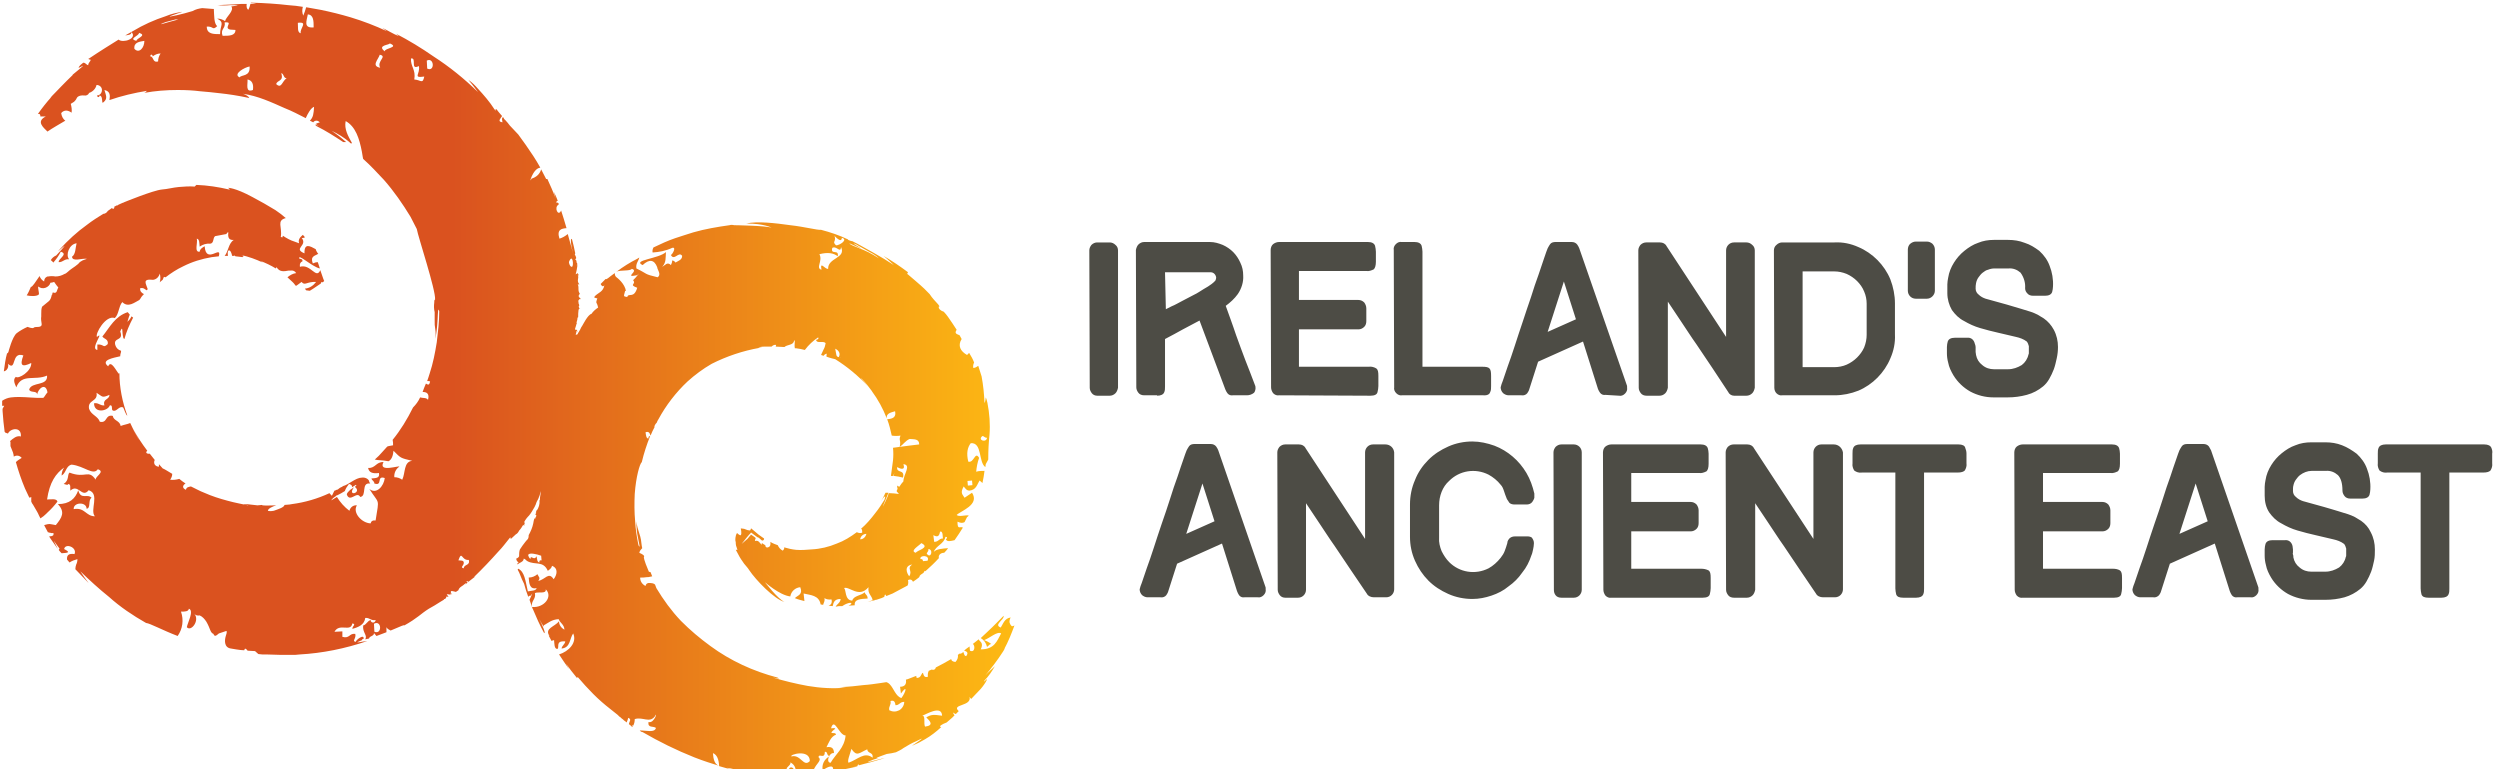
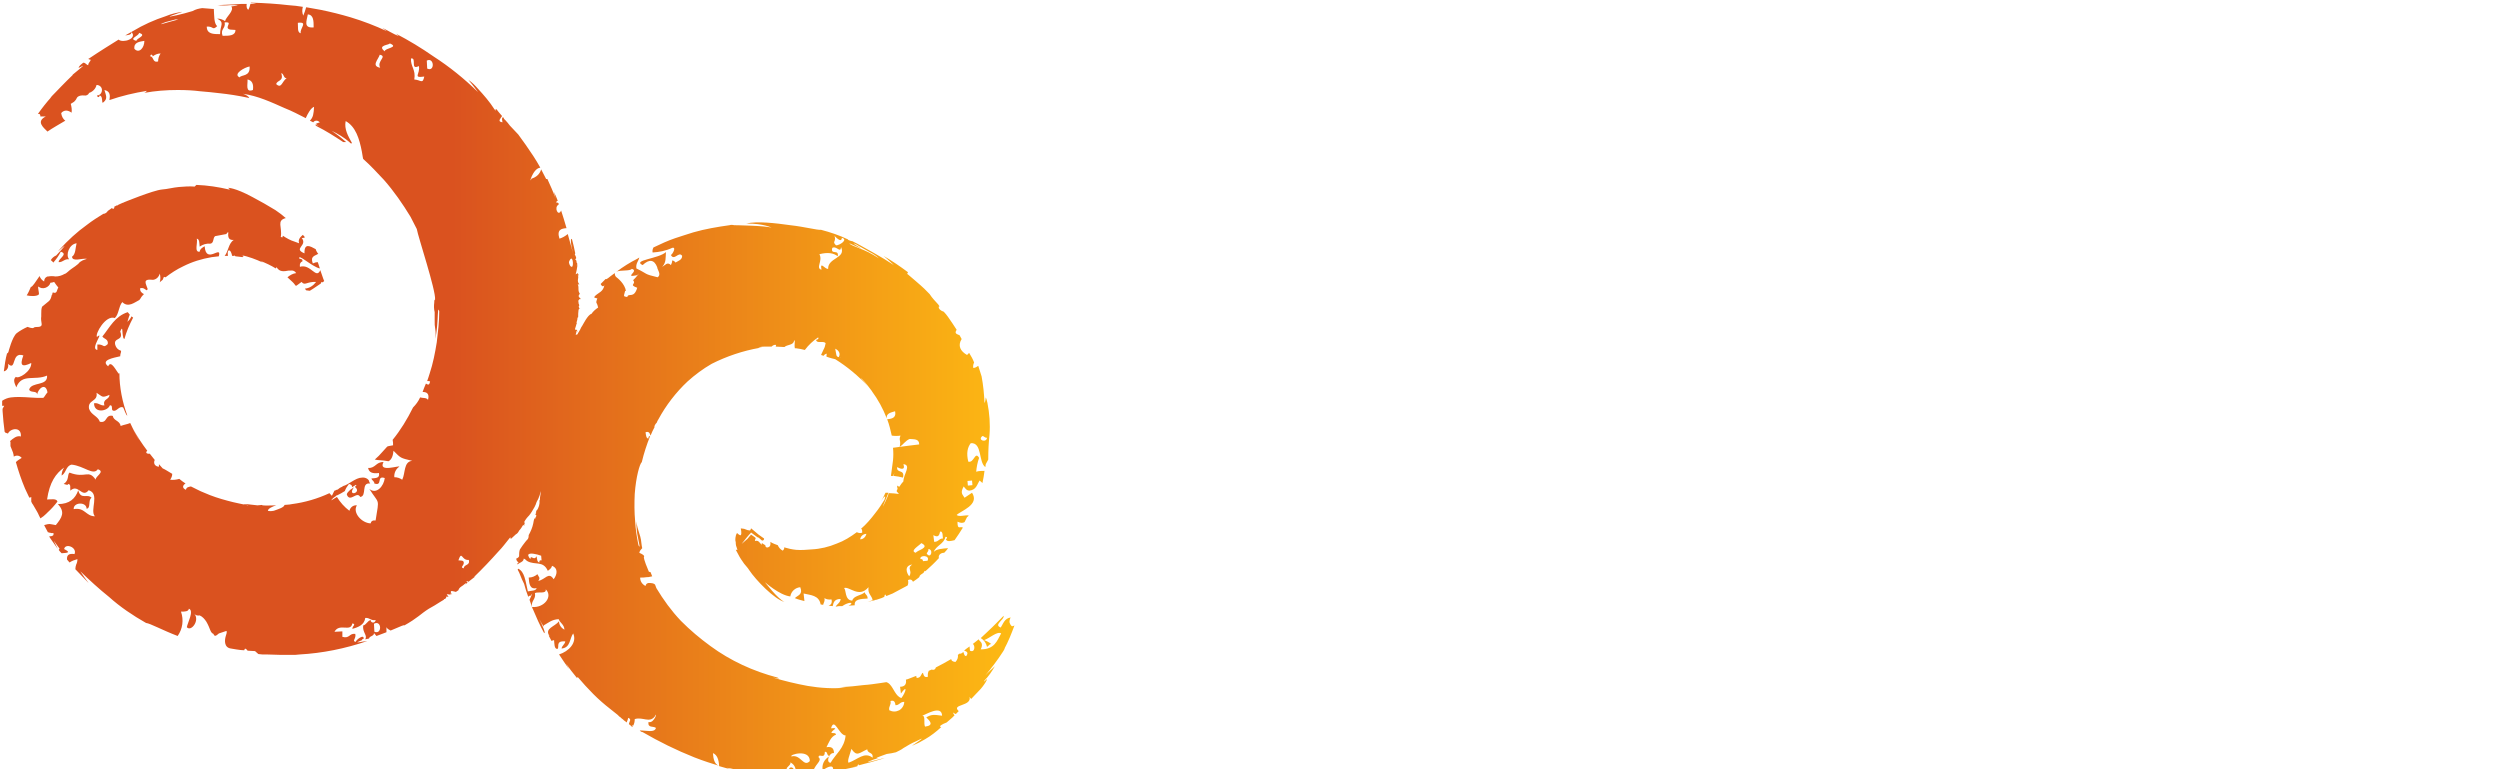
<svg xmlns="http://www.w3.org/2000/svg" xmlns:ns1="http://www.inkscape.org/namespaces/inkscape" xmlns:ns2="http://sodipodi.sourceforge.net/DTD/sodipodi-0.dtd" width="234" height="72" viewBox="0 0 61.912 19.05" version="1.1" id="svg1" ns1:version="1.3.2 (091e20e, 2023-11-25, custom)" ns2:docname="bramble-rock-irelands-ancient-east.svg">
  <ns2:namedview id="namedview1" pagecolor="#ffffff" bordercolor="#000000" borderopacity="0.25" ns1:showpageshadow="2" ns1:pageopacity="0.0" ns1:pagecheckerboard="0" ns1:deskcolor="#d1d1d1" ns1:document-units="mm" ns1:zoom="1" ns1:cx="196.5" ns1:cy="199.5" ns1:window-width="1920" ns1:window-height="1057" ns1:window-x="-8" ns1:window-y="-8" ns1:window-maximized="1" ns1:current-layer="layer1" />
  <defs id="defs1">
    <linearGradient id="Shape_1_" gradientUnits="userSpaceOnUse" x1="-303.481" y1="554.761" x2="-299.959" y2="554.761" gradientTransform="matrix(69.153,0,0,-52.327,20855.57,29303.883)">
      <stop offset="0.45" style="stop-color:#DA521F" id="stop1" />
      <stop offset="1" style="stop-color:#FDB913" id="stop2" />
    </linearGradient>
    <clipPath clipPathUnits="userSpaceOnUse" id="clipPath2">
      <path d="M 0,666 H 450 V 0 H 0 Z" transform="translate(-406.88,-265.044)" id="path2-0" />
    </clipPath>
    <clipPath clipPathUnits="userSpaceOnUse" id="clipPath4">
      <path d="M 0,666 H 450 V 0 H 0 Z" transform="translate(-290.172,-295.936)" id="path4-0" />
    </clipPath>
    <clipPath clipPathUnits="userSpaceOnUse" id="clipPath6">
      <path d="M 0,666 H 450 V 0 H 0 Z" transform="translate(-82.914,-608.36)" id="path6-7" />
    </clipPath>
    <clipPath clipPathUnits="userSpaceOnUse" id="clipPath8">
-       <path d="M 0,666 H 450 V 0 H 0 Z" transform="translate(-157.462,-579.861)" id="path8" />
-     </clipPath>
+       </clipPath>
    <clipPath clipPathUnits="userSpaceOnUse" id="clipPath10">
      <path d="M 0,666 H 450 V 0 H 0 Z" transform="translate(-187.687,-589.761)" id="path10" />
    </clipPath>
    <clipPath clipPathUnits="userSpaceOnUse" id="clipPath12">
      <path d="M 0,666 H 450 V 0 H 0 Z" transform="translate(-228.41,-594.111)" id="path12" />
    </clipPath>
    <clipPath clipPathUnits="userSpaceOnUse" id="clipPath14">
      <path d="M 0,666 H 450 V 0 H 0 Z" transform="translate(-241.463,-579.861)" id="path14" />
    </clipPath>
    <clipPath clipPathUnits="userSpaceOnUse" id="clipPath16">
      <path d="M 0,666 H 450 V 0 H 0 Z" transform="translate(-316.459,-574.986)" id="path16" />
    </clipPath>
    <clipPath clipPathUnits="userSpaceOnUse" id="clipPath18">
      <path d="M 0,666 H 450 V 0 H 0 Z" transform="translate(-331.611,-594.111)" id="path18-9" />
    </clipPath>
    <clipPath clipPathUnits="userSpaceOnUse" id="clipPath20-4">
      <path d="M 0,666 H 450 V 0 H 0 Z" transform="translate(-81.792,-536.504)" id="path20-3" />
    </clipPath>
    <clipPath clipPathUnits="userSpaceOnUse" id="clipPath22-9">
-       <path d="M 0,666 H 450 V 0 H 0 Z" transform="translate(-101.891,-533.355)" id="path22-2" />
-     </clipPath>
+       </clipPath>
    <clipPath clipPathUnits="userSpaceOnUse" id="clipPath24-38">
-       <path d="M 0,666 H 450 V 0 H 0 Z" id="path24-1" />
-     </clipPath>
+       </clipPath>
    <clipPath clipPathUnits="userSpaceOnUse" id="clipPath26-47">
      <path d="M 0,666 H 450 V 0 H 0 Z" transform="translate(-150.264,-514.23)" id="path26-3" />
    </clipPath>
    <clipPath clipPathUnits="userSpaceOnUse" id="clipPath28">
      <path d="M 0,666 H 450 V 0 H 0 Z" transform="translate(-194.138,-514.23)" id="path28-4" />
    </clipPath>
    <clipPath clipPathUnits="userSpaceOnUse" id="clipPath30-4">
      <path d="M 0,666 H 450 V 0 H 0 Z" transform="translate(-238.162,-514.23)" id="path30-9" />
    </clipPath>
    <clipPath clipPathUnits="userSpaceOnUse" id="clipPath32-9">
-       <path d="M 0,666 H 450 V 0 H 0 Z" transform="translate(-251.138,-533.355)" id="path32-2" />
-     </clipPath>
+       </clipPath>
    <clipPath clipPathUnits="userSpaceOnUse" id="clipPath34-06">
      <path d="M 0,666 H 450 V 0 H 0 Z" id="path34-0" />
    </clipPath>
    <clipPath clipPathUnits="userSpaceOnUse" id="clipPath36-9">
      <path d="M 0,666 H 450 V 0 H 0 Z" transform="translate(-306.261,-507.481)" id="path36-5" />
    </clipPath>
    <clipPath clipPathUnits="userSpaceOnUse" id="clipPath38-0">
      <path d="M 0,666 H 450 V 0 H 0 Z" transform="translate(-367.985,-514.23)" id="path38-4" />
    </clipPath>
    <clipPath clipPathUnits="userSpaceOnUse" id="clipPath40-79">
      <path d="M 0,666 H 450 V 0 H 0 Z" transform="translate(-405.936,-533.355)" id="path40-4" />
    </clipPath>
    <clipPath clipPathUnits="userSpaceOnUse" id="clipPath42-4">
      <path d="M 0,666 H 450 V 0 H 0 Z" transform="translate(-412.733,-537.616)" id="path42-8" />
    </clipPath>
    <clipPath clipPathUnits="userSpaceOnUse" id="clipPath44-6">
      <path d="M 0,666 H 450 V 0 H 0 Z" transform="translate(-225,-46.978)" id="path44-7" />
    </clipPath>
    <clipPath clipPathUnits="userSpaceOnUse" id="clipPath26-5-6">
      <path d="M 0,0 H 595.276 V 841.89 H 0 Z" transform="translate(-415.543,-795.92)" id="path26-0-5" />
    </clipPath>
  </defs>
  <g ns1:label="Layer 1" ns1:groupmode="layer" id="layer1">
    <g id="g2-5" transform="matrix(0.103,0,0,0.104,13.422,-18.977)">
-       <path class="st0" d="m 136.5,240.2 h -3 c -0.5,0 -1,0.2 -1.4,0.6 -0.3,0.4 -0.5,0.8 -0.5,1.3 l 0.1,32.7 c 0,0.5 0.2,0.9 0.5,1.3 0.3,0.4 0.8,0.6 1.3,0.6 h 3 c 0.5,0 1,-0.2 1.4,-0.6 0.3,-0.3 0.5,-0.8 0.6,-1.3 v -32.7 c 0,-0.5 -0.2,-1 -0.6,-1.3 -0.4,-0.4 -0.9,-0.6 -1.4,-0.6 z m 11.4,36.5 c 0.9,0 1.5,-0.3 1.7,-0.8 0.2,-0.4 0.2,-0.9 0.2,-1.4 v -11.3 c 1.5,-0.8 2.9,-1.5 4.3,-2.3 1.3,-0.7 2.7,-1.4 4,-2.1 l 6.2,16.4 c 0.1,0.3 0.3,0.6 0.5,0.9 0.3,0.4 0.8,0.6 1.3,0.5 h 3.4 c 0.6,0 1.2,-0.2 1.7,-0.6 0.4,-0.5 0.5,-1.3 0.2,-1.9 -0.8,-2 -1.5,-4 -2.3,-5.9 -0.7,-1.9 -1.5,-3.9 -2.2,-5.9 -0.4,-1.3 -0.9,-2.5 -1.3,-3.7 l -1.2,-3.3 c 1.1,-0.8 2.1,-1.7 2.9,-2.8 0.9,-1.3 1.4,-2.9 1.3,-4.4 0,-1.1 -0.2,-2.1 -0.7,-3.1 -0.4,-0.9 -1,-1.8 -1.7,-2.5 -0.7,-0.7 -1.6,-1.3 -2.5,-1.7 -1,-0.4 -2,-0.7 -3.1,-0.7 h -15.8 c -0.5,0 -1,0.2 -1.4,0.6 -0.3,0.3 -0.5,0.8 -0.6,1.3 l 0.1,32.7 c 0,0.5 0.2,0.9 0.5,1.3 0.3,0.4 0.8,0.6 1.4,0.6 h 3.1 z m 1.9,-29.4 h 10.9 c 0.4,0 0.7,0.1 1,0.4 0.2,0.2 0.4,0.6 0.4,0.9 0,0.2 -0.1,0.5 -0.2,0.7 v 0 c -0.3,0.3 -0.6,0.6 -0.9,0.8 -0.5,0.4 -1.2,0.8 -1.9,1.2 -0.7,0.4 -1.5,1 -2.4,1.4 l -2.7,1.4 c -1,0.5 -1.8,1 -2.6,1.3 l -1.4,0.7 z m 49.4,29.4 c 1,0 1.6,-0.3 1.7,-0.9 0.1,-0.4 0.2,-0.9 0.2,-1.4 V 272 c 0,-1 -0.1,-1.5 -0.5,-1.8 -0.5,-0.3 -1.2,-0.5 -1.8,-0.4 H 182 v -8.9 h 14.3 c 0.5,0 1,-0.2 1.4,-0.6 0.4,-0.4 0.5,-0.9 0.5,-1.4 v -3 c 0,-0.5 -0.2,-1 -0.5,-1.4 -0.4,-0.4 -0.9,-0.6 -1.4,-0.6 H 182 V 247 h 16.2 c 0.6,0.1 1.2,-0.1 1.8,-0.4 0.3,-0.3 0.5,-0.9 0.5,-1.8 v -2.4 c 0,-0.5 -0.1,-0.9 -0.2,-1.4 -0.2,-0.6 -0.8,-0.9 -1.7,-0.9 h -21.4 c -0.5,0 -1,0.2 -1.4,0.5 -0.4,0.3 -0.6,0.9 -0.6,1.4 l 0.1,32.7 c 0,0.5 0.2,1 0.5,1.4 0.4,0.4 0.9,0.6 1.4,0.5 z m 28.8,-0.9 c 0.2,-0.4 0.2,-0.9 0.2,-1.4 V 272 c 0,-1 -0.1,-1.5 -0.4,-1.8 -0.3,-0.3 -0.8,-0.4 -1.8,-0.4 h -14.3 v -27.4 c 0,-0.5 -0.1,-0.9 -0.2,-1.4 -0.2,-0.6 -0.8,-0.9 -1.7,-0.9 h -3.1 c -0.5,-0.1 -1,0.1 -1.4,0.5 -0.4,0.4 -0.6,0.9 -0.5,1.4 l 0.1,32.7 c -0.1,0.5 0.1,1 0.5,1.4 0.4,0.4 0.9,0.6 1.4,0.5 h 19.5 c 1.2,0.1 1.6,-0.4 1.7,-0.8 z m 31,0.9 c 0.5,0.1 1,-0.1 1.4,-0.5 0.4,-0.4 0.6,-0.9 0.5,-1.4 v -0.2 c 0,-0.2 0,-0.3 -0.1,-0.5 l -11.4,-32.5 c -0.1,-0.3 -0.3,-0.6 -0.5,-0.9 -0.3,-0.4 -0.8,-0.6 -1.3,-0.6 h -3.9 c -0.5,0 -1,0.1 -1.3,0.5 -0.2,0.3 -0.4,0.6 -0.6,1 -0.2,0.4 -0.4,1.1 -0.8,2.2 l -1.4,4.1 c -0.6,1.6 -1.2,3.4 -1.8,5.3 -0.7,1.9 -1.3,3.9 -2,5.9 -0.7,2 -1.3,3.9 -1.9,5.7 -0.6,1.9 -1.2,3.5 -1.7,4.9 l -1.2,3.5 c -0.2,0.5 -0.4,1 -0.5,1.5 0,0.5 0.2,1 0.6,1.4 0.4,0.3 0.8,0.5 1.3,0.5 h 3.1 c 0.5,0.1 1.1,-0.1 1.4,-0.5 0.2,-0.3 0.4,-0.6 0.5,-1 l 2.1,-6.5 10.8,-4.8 3.6,11.3 c 0.1,0.3 0.3,0.6 0.5,0.9 0.3,0.4 0.8,0.6 1.3,0.5 z m -17.2,-15.2 3.9,-12 2.9,9 z m 44.8,15.2 h 3 c 0.5,0 1,-0.2 1.4,-0.6 0.3,-0.3 0.5,-0.8 0.6,-1.3 v -32.7 c 0,-0.5 -0.2,-1 -0.6,-1.3 -0.4,-0.4 -0.9,-0.6 -1.4,-0.6 h -3 c -1.1,0 -1.9,0.9 -1.9,1.9 v 20.6 l -14.3,-21.6 v 0 c -0.3,-0.6 -0.9,-0.9 -1.6,-0.9 h -3.3 c -0.5,0 -1,0.2 -1.4,0.6 -0.3,0.4 -0.5,0.8 -0.5,1.3 l 0.1,32.7 c 0,0.5 0.2,0.9 0.5,1.3 0.3,0.4 0.8,0.6 1.4,0.6 h 3.1 c 0.5,0 1,-0.2 1.4,-0.6 0.3,-0.3 0.5,-0.8 0.6,-1.3 v -20.5 l 3.1,4.6 c 1.3,1.9 2.5,3.8 3.8,5.6 1.3,1.9 2.5,3.7 3.8,5.6 l 3.8,5.7 c 0.2,0.5 0.8,0.9 1.4,0.9 z m 10.2,-0.6 c 0.4,0.4 0.9,0.6 1.4,0.5 h 12.6 c 2,0 3.9,-0.4 5.7,-1.1 1.7,-0.7 3.3,-1.8 4.6,-3.1 1.3,-1.3 2.4,-2.9 3.1,-4.6 0.8,-1.8 1.2,-3.7 1.1,-5.7 v -7.4 c 0,-1.9 -0.4,-3.9 -1.1,-5.7 -0.7,-1.7 -1.8,-3.3 -3.1,-4.6 -1.3,-1.3 -2.9,-2.4 -4.6,-3.1 -1.8,-0.8 -3.7,-1.2 -5.7,-1.1 h -12.6 c -0.5,0 -1,0.2 -1.4,0.6 -0.4,0.3 -0.6,0.8 -0.6,1.3 l 0.1,32.7 c 0,0.5 0.2,1 0.5,1.3 z m 6.3,-29 h 7.6 c 1,0 2,0.2 3,0.6 0.9,0.4 1.8,1 2.5,1.7 0.7,0.7 1.3,1.5 1.7,2.5 0.4,0.9 0.6,1.9 0.6,2.9 v 7.4 c 0,1 -0.2,2 -0.6,3 -0.4,0.9 -1,1.7 -1.7,2.4 -0.7,0.7 -1.6,1.3 -2.5,1.7 -0.9,0.4 -2,0.6 -3,0.6 h -7.6 z m 27.2,6.5 h 2.7 c 1,0 1.9,-0.9 1.9,-1.9 v -9.8 c 0,-0.5 -0.2,-1 -0.6,-1.4 -0.4,-0.3 -0.8,-0.5 -1.3,-0.5 h -2.7 c -0.5,0 -0.9,0.2 -1.3,0.5 -0.4,0.3 -0.6,0.9 -0.6,1.4 v 9.8 c 0,1 0.8,1.9 1.9,1.9 z m 30.6,20.9 c 0.6,-0.5 1.1,-1.1 1.5,-1.8 0.4,-0.7 0.8,-1.5 1.1,-2.3 0.3,-0.8 0.5,-1.7 0.7,-2.6 0.2,-0.9 0.3,-1.8 0.3,-2.7 0,-1.4 -0.3,-2.8 -1,-4.1 -0.6,-1.1 -1.4,-2 -2.4,-2.7 -0.5,-0.3 -1,-0.6 -1.5,-0.9 -0.6,-0.3 -1.1,-0.5 -1.7,-0.7 -0.6,-0.2 -1.3,-0.4 -2.3,-0.7 -1,-0.3 -2.1,-0.6 -3.4,-1 l -5.1,-1.4 c -0.6,-0.2 -1.2,-0.5 -1.7,-1 -0.4,-0.3 -0.7,-0.8 -0.7,-1.4 0,-0.4 0,-0.9 0.1,-1.3 v 0 c 0.1,-0.5 0.3,-1 0.6,-1.4 0.3,-0.4 0.6,-0.8 1,-1.1 0.4,-0.3 0.8,-0.6 1.3,-0.7 0.5,-0.2 1,-0.3 1.5,-0.3 h 3.4 c 1.1,-0.1 2.1,0.3 2.9,1 0.8,1.1 1.2,2.4 1.1,3.7 0,0.5 0.2,0.9 0.5,1.2 0.3,0.4 0.8,0.6 1.4,0.6 h 2.9 c 0.9,0 1.5,-0.3 1.7,-0.9 0.1,-0.4 0.2,-0.9 0.2,-1.3 0.1,-1.7 -0.2,-3.4 -0.8,-4.9 -0.5,-1.4 -1.4,-2.6 -2.5,-3.6 -1.1,-0.8 -2.2,-1.5 -3.5,-1.9 -1.3,-0.5 -2.6,-0.7 -4,-0.7 h -3.4 c -1.3,0 -2.6,0.2 -3.8,0.7 -1.2,0.4 -2.3,1.1 -3.3,1.9 -1,0.8 -1.8,1.7 -2.5,2.8 -0.7,1.1 -1.2,2.3 -1.4,3.6 v 0 c -0.1,0.5 -0.2,1.1 -0.2,1.6 0,0.5 0,1 0,1.5 v 0.6 c 0,1.4 0.4,2.8 1.1,4 0.8,1.1 1.7,2 2.9,2.6 1.2,0.7 2.5,1.3 3.9,1.7 1.4,0.4 2.9,0.8 4.3,1.1 l 4.3,1 c 0.9,0.2 1.8,0.5 2.6,1.1 0.1,0.1 0.2,0.3 0.3,0.5 0.1,0.2 0.1,0.4 0.2,0.6 0,0.2 0,0.4 0,0.6 0,0.2 0,0.4 0,0.6 0,0.1 0,0.3 0,0.4 0,0.1 0,0.3 -0.1,0.4 -0.2,1 -0.8,1.9 -1.6,2.5 -1,0.6 -2.1,1 -3.3,1 h -3.4 c -1,0 -2,-0.3 -2.8,-1 -0.8,-0.6 -1.3,-1.4 -1.5,-2.4 0,-0.3 -0.1,-0.5 -0.1,-0.7 0,-0.1 0,-0.3 0,-0.4 v -0.8 c 0,-0.3 -0.1,-0.5 -0.2,-0.8 -0.2,-0.9 -0.9,-1.5 -1.8,-1.4 h -3 c -0.9,0 -1.5,0.3 -1.7,0.9 -0.1,0.4 -0.2,0.8 -0.2,1.3 v 0.1 c 0,0.5 0,1 0,1.4 0,0.7 0.1,1.5 0.3,2.2 0.2,1.1 0.7,2.1 1.3,3.1 1,1.6 2.4,2.9 4,3.8 1.7,0.9 3.6,1.4 5.6,1.4 h 3.4 c 1.6,0 3.1,-0.2 4.6,-0.6 1.5,-0.4 2.8,-1.1 3.9,-2 z m -198.3,15.2 c -0.1,-0.3 -0.3,-0.6 -0.5,-0.9 -0.3,-0.4 -0.8,-0.6 -1.3,-0.6 h -3.9 c -0.5,0 -1,0.1 -1.3,0.5 -0.2,0.3 -0.4,0.6 -0.6,1 -0.2,0.4 -0.4,1.1 -0.8,2.2 -0.4,1.2 -0.9,2.5 -1.4,4.1 -0.6,1.6 -1.2,3.4 -1.8,5.3 -0.6,1.9 -1.3,3.9 -2,5.9 -0.7,2 -1.3,3.9 -1.9,5.7 -0.6,1.9 -1.2,3.5 -1.7,4.9 l -1.2,3.5 c -0.2,0.5 -0.4,1 -0.5,1.5 0,0.5 0.2,1 0.6,1.4 0.4,0.3 0.8,0.5 1.3,0.5 h 3.1 c 0.5,0.1 1.1,-0.1 1.4,-0.5 0.2,-0.3 0.4,-0.6 0.5,-1 l 2.1,-6.5 10.8,-4.8 3.6,11.3 c 0.1,0.3 0.3,0.7 0.5,1 0.3,0.4 0.8,0.6 1.3,0.5 h 3.2 c 0.5,0.1 1,-0.1 1.4,-0.5 0.4,-0.4 0.6,-0.9 0.5,-1.4 v -0.2 c 0,-0.2 0,-0.3 -0.1,-0.5 z m -7.7,19.9 3.9,-12 2.9,9 z m 246.4,-19.9 c -0.2,-0.3 -0.3,-0.6 -0.5,-0.9 -0.3,-0.4 -0.8,-0.6 -1.3,-0.6 h -3.9 c -0.5,0 -1,0.1 -1.3,0.5 -0.2,0.3 -0.4,0.6 -0.6,1 -0.2,0.4 -0.4,1.1 -0.8,2.2 -0.4,1.2 -0.9,2.5 -1.4,4.1 -0.6,1.6 -1.2,3.4 -1.8,5.3 -0.6,1.9 -1.3,3.9 -2,5.9 -0.7,2 -1.3,3.9 -1.9,5.7 -0.6,1.9 -1.2,3.5 -1.7,4.9 l -1.2,3.5 c -0.2,0.5 -0.4,1 -0.5,1.5 0,0.5 0.2,1 0.6,1.4 0.4,0.3 0.8,0.5 1.3,0.5 h 3.1 c 0.5,0.1 1,-0.1 1.4,-0.5 0.2,-0.3 0.4,-0.6 0.5,-1 l 2.1,-6.5 10.8,-4.8 3.6,11.3 c 0.1,0.3 0.3,0.7 0.5,1 0.3,0.4 0.8,0.6 1.3,0.5 h 3.2 c 0.5,0.1 1,-0.1 1.4,-0.5 0.4,-0.4 0.6,-0.9 0.5,-1.4 v -0.2 c 0,-0.2 0,-0.3 -0.1,-0.5 z m -7.6,19.9 3.9,-12 2.9,9 z M 202.8,288.3 h -3 c -1.1,0 -1.9,0.9 -1.9,1.9 v 20.6 l -14.3,-21.6 v 0 c -0.3,-0.6 -0.9,-0.9 -1.6,-0.9 h -3.3 c -0.5,0 -1,0.2 -1.4,0.6 -0.3,0.4 -0.5,0.8 -0.5,1.3 l 0.1,32.7 c 0,0.5 0.2,0.9 0.5,1.3 0.3,0.4 0.8,0.6 1.3,0.6 h 3.1 c 1.1,0 1.9,-0.9 1.9,-1.9 v -20.6 l 3.1,4.6 c 1.3,1.9 2.5,3.8 3.8,5.6 1.3,1.9 2.5,3.7 3.8,5.6 1.3,1.9 2.6,3.8 3.9,5.7 0.3,0.6 1,0.9 1.7,0.9 h 3 c 1.1,0 1.9,-0.9 1.9,-1.9 v -32.6 c -0.1,-1.1 -1,-1.9 -2.1,-1.9 z m 34.2,21.9 h -3 c -0.5,0 -0.9,0.1 -1.3,0.4 -0.3,0.3 -0.6,0.7 -0.6,1.2 v 0 c -0.2,0.7 -0.4,1.3 -0.6,1.8 -0.2,0.6 -0.6,1.2 -1,1.7 -0.8,1 -1.8,1.9 -2.9,2.5 -3.2,1.6 -7,1 -9.5,-1.5 -0.7,-0.7 -1.3,-1.6 -1.8,-2.6 -0.4,-1 -0.7,-2.1 -0.6,-3.2 v -7.7 c 0,-1.1 0.2,-2.2 0.6,-3.2 0.4,-1 1,-1.9 1.8,-2.6 2.5,-2.5 6.3,-3.1 9.5,-1.5 1.1,0.6 2.1,1.4 2.9,2.4 0.4,0.4 0.6,0.9 0.8,1.5 0.2,0.6 0.4,1.2 0.7,1.9 0.2,0.3 0.4,0.6 0.6,0.9 0.3,0.3 0.8,0.4 1.2,0.4 h 3 c 0.5,0 1,-0.2 1.3,-0.6 0.2,-0.3 0.4,-0.6 0.5,-1 v -0.1 c 0,-0.1 0,-0.1 0,-0.2 0,-0.1 0,-0.2 0,-0.3 V 300 c -0.4,-1.7 -1,-3.4 -1.9,-4.9 -0.9,-1.5 -2,-2.8 -3.3,-3.9 -1.3,-1.1 -2.8,-2 -4.4,-2.6 -1.7,-0.6 -3.5,-1 -5.3,-1 -2,0 -4,0.4 -5.8,1.2 -1.8,0.8 -3.4,1.8 -4.8,3.2 -1.4,1.4 -2.5,3 -3.2,4.8 -0.8,1.8 -1.2,3.8 -1.2,5.8 v 7.7 c 0,2 0.4,3.9 1.2,5.7 0.8,1.8 1.9,3.4 3.2,4.7 1.4,1.4 3,2.4 4.8,3.2 1.8,0.8 3.8,1.2 5.8,1.2 1.6,0 3.1,-0.3 4.6,-0.8 1.5,-0.5 2.9,-1.2 4.1,-2.2 1.3,-0.9 2.4,-2 3.3,-3.3 1,-1.2 1.7,-2.6 2.2,-4.1 0.2,-0.4 0.3,-1 0.4,-1.4 0.1,-0.5 0.2,-1 0.2,-1.5 0,-0.5 -0.2,-0.9 -0.5,-1.3 -0.1,-0.1 -0.5,-0.3 -1,-0.3 z m 11.1,-21.9 h -3 c -0.5,0 -1,0.2 -1.4,0.6 -0.3,0.4 -0.5,0.8 -0.5,1.3 l 0.1,32.7 c 0,0.5 0.1,0.9 0.4,1.3 0.3,0.4 0.8,0.6 1.4,0.6 h 3 c 1.1,0 1.9,-0.9 1.9,-1.9 v -32.7 c 0,-1.1 -0.9,-1.9 -1.9,-1.9 z m 30.6,29.6 H 261.9 V 309 h 14.3 c 0.5,0 1,-0.2 1.4,-0.6 0.4,-0.4 0.5,-0.9 0.5,-1.4 v -3 c 0,-0.5 -0.2,-1 -0.5,-1.4 -0.4,-0.4 -0.9,-0.6 -1.4,-0.6 h -14.3 v -6.9 h 16.3 c 0.6,0.1 1.2,-0.1 1.8,-0.4 0.3,-0.3 0.5,-0.8 0.5,-1.8 v -2.4 c 0,-0.5 -0.1,-0.9 -0.2,-1.3 -0.2,-0.6 -0.8,-0.9 -1.7,-0.9 h -21.5 c -0.5,0 -1,0.2 -1.4,0.5 -0.4,0.3 -0.6,0.9 -0.6,1.4 l 0.1,32.7 c 0,0.5 0.2,1 0.5,1.4 0.4,0.4 0.9,0.6 1.4,0.5 h 22 c 1,0 1.6,-0.3 1.7,-0.9 0.1,-0.4 0.2,-0.9 0.2,-1.4 v -2.4 c 0,-1 -0.1,-1.5 -0.5,-1.8 -0.6,-0.3 -1.2,-0.4 -1.8,-0.4 z m 31.9,-29.6 h -3 c -1.1,0 -1.9,0.9 -1.9,1.9 v 20.6 l -14.3,-21.6 v 0 c -0.3,-0.6 -0.9,-0.9 -1.6,-0.9 h -3.3 c -0.5,0 -1,0.2 -1.4,0.6 -0.3,0.4 -0.5,0.8 -0.5,1.3 l 0.1,32.7 c 0,0.5 0.2,0.9 0.5,1.3 0.3,0.4 0.8,0.6 1.4,0.6 h 3.1 c 0.5,0 1,-0.2 1.4,-0.6 0.3,-0.3 0.5,-0.8 0.6,-1.3 v -20.6 l 3.1,4.6 c 1.3,1.9 2.5,3.8 3.8,5.6 1.3,1.9 2.5,3.7 3.8,5.6 l 3.9,5.7 c 0.3,0.6 1,0.9 1.7,0.9 h 2.9 c 1.1,0 1.9,-0.9 1.9,-1.9 v -32.6 c -0.2,-1.1 -1.1,-1.9 -2.2,-1.9 z m 30,0 H 317 c -0.9,0 -1.5,0.3 -1.7,0.8 -0.2,0.4 -0.2,0.9 -0.2,1.4 v 2.3 c -0.1,0.6 0.1,1.2 0.4,1.7 0.5,0.4 1.2,0.6 1.8,0.5 h 8.1 v 27.6 c 0,0.5 0.1,0.9 0.2,1.4 0.2,0.6 0.8,0.8 1.7,0.8 h 3.1 c 0.9,0 1.5,-0.3 1.7,-0.8 0.2,-0.4 0.2,-0.9 0.2,-1.4 V 295 h 8 c 1,0 1.5,-0.2 1.8,-0.5 0.3,-0.5 0.5,-1.1 0.4,-1.7 v -2.3 c 0,-0.5 -0.1,-0.9 -0.3,-1.4 -0.1,-0.5 -0.7,-0.8 -1.6,-0.8 z m 37.1,29.6 H 360.9 V 309 h 14.3 c 0.5,0 1,-0.2 1.4,-0.6 0.4,-0.4 0.5,-0.9 0.5,-1.4 v -3 c 0,-0.5 -0.2,-1 -0.5,-1.4 -0.4,-0.4 -0.9,-0.6 -1.4,-0.6 h -14.3 v -6.9 h 16.2 c 0.6,0.1 1.2,-0.1 1.8,-0.4 0.3,-0.3 0.5,-0.8 0.5,-1.8 v -2.4 c 0,-0.5 -0.1,-0.9 -0.2,-1.3 -0.2,-0.6 -0.8,-0.9 -1.7,-0.9 H 356 c -0.5,0 -1,0.2 -1.4,0.5 -0.4,0.3 -0.6,0.9 -0.6,1.4 l 0.1,32.7 c 0,0.5 0.2,1 0.5,1.4 0.4,0.4 0.9,0.6 1.4,0.5 h 22 c 1,0 1.6,-0.3 1.7,-0.9 0.1,-0.4 0.2,-0.9 0.2,-1.4 v -2.4 c 0,-1 -0.1,-1.5 -0.5,-1.8 -0.5,-0.3 -1.1,-0.4 -1.7,-0.4 z m 59.7,-11.4 c -0.5,-0.3 -1,-0.6 -1.5,-0.9 -0.6,-0.3 -1.1,-0.5 -1.7,-0.7 -0.6,-0.2 -1.4,-0.4 -2.3,-0.7 -0.9,-0.3 -2.1,-0.6 -3.4,-1 l -5.1,-1.4 c -0.6,-0.2 -1.2,-0.5 -1.7,-1 -0.4,-0.3 -0.7,-0.8 -0.7,-1.4 0,-0.5 0,-1 0.1,-1.3 v 0 c 0.1,-0.5 0.3,-1 0.6,-1.4 0.3,-0.4 0.6,-0.8 1,-1.1 0.8,-0.6 1.8,-1 2.8,-1 h 3.4 c 1.1,-0.1 2.1,0.3 2.9,1 0.7,0.7 1.1,1.9 1.1,3.7 0,0.5 0.2,0.9 0.5,1.3 0.3,0.4 0.8,0.6 1.4,0.6 h 2.9 c 0.9,0 1.5,-0.3 1.7,-0.9 0.1,-0.4 0.2,-0.9 0.2,-1.3 0.1,-1.7 -0.2,-3.4 -0.8,-4.9 -0.5,-1.4 -1.4,-2.6 -2.5,-3.6 -1.1,-0.8 -2.2,-1.5 -3.5,-2 -1.3,-0.5 -2.6,-0.7 -4,-0.7 h -3.4 c -1.3,0 -2.6,0.2 -3.8,0.7 -1.2,0.4 -2.3,1.1 -3.3,1.9 -1,0.8 -1.8,1.7 -2.5,2.8 -0.7,1.1 -1.2,2.3 -1.4,3.6 v 0 c -0.1,0.5 -0.2,1.1 -0.2,1.6 0,0.5 0,1 0,1.5 v 0.6 c 0,1.4 0.3,2.8 1.1,4 0.8,1.1 1.7,2 2.9,2.6 1.2,0.7 2.5,1.3 3.9,1.7 1.4,0.4 2.9,0.8 4.3,1.1 l 4.3,1 c 0.9,0.2 1.8,0.5 2.6,1.1 0.1,0.1 0.2,0.3 0.3,0.5 0.1,0.2 0.1,0.4 0.2,0.6 0,0.2 0,0.4 0,0.6 0,0.2 0,0.4 0,0.6 0,0.2 0,0.3 0,0.4 0,0.1 0,0.3 -0.1,0.4 -0.2,1 -0.8,1.9 -1.6,2.5 -1,0.6 -2.1,1 -3.3,1 h -3.4 c -1,0 -2,-0.3 -2.8,-1 -0.8,-0.6 -1.3,-1.4 -1.5,-2.4 0,-0.3 0,-0.5 -0.1,-0.7 -0.1,-0.2 0,-0.3 0,-0.4 v -0.8 c 0,-0.3 -0.1,-0.5 -0.1,-0.8 -0.2,-0.9 -0.9,-1.5 -1.8,-1.4 h -3 c -0.9,0 -1.5,0.3 -1.7,0.9 -0.1,0.4 -0.2,0.8 -0.2,1.3 v 0.1 c 0,0.5 0,1 0,1.4 0,0.7 0.1,1.5 0.3,2.2 0.2,1.1 0.7,2.1 1.3,3.1 1,1.6 2.4,2.9 4,3.8 1.7,0.9 3.7,1.4 5.6,1.4 h 3.4 c 1.6,0 3.1,-0.2 4.6,-0.6 1.4,-0.4 2.7,-1.1 3.8,-2 0.6,-0.5 1.1,-1.1 1.5,-1.8 0.4,-0.7 0.8,-1.5 1.1,-2.3 0.3,-0.8 0.5,-1.7 0.7,-2.6 0.2,-0.9 0.2,-1.8 0.2,-2.7 0,-1.4 -0.3,-2.8 -1,-4.1 -0.5,-1.1 -1.3,-2 -2.3,-2.7 z m 31.3,-17.4 c -0.2,-0.5 -0.8,-0.8 -1.7,-0.8 h -23.7 c -0.9,0 -1.5,0.3 -1.7,0.8 -0.2,0.4 -0.2,0.9 -0.2,1.4 v 2.3 c -0.1,0.6 0.1,1.2 0.4,1.7 0.5,0.4 1.2,0.6 1.8,0.5 h 8.1 v 27.6 c 0,0.5 0.1,0.9 0.2,1.4 0.2,0.6 0.8,0.8 1.7,0.8 h 3.1 c 0.9,0 1.5,-0.3 1.7,-0.8 0.2,-0.4 0.2,-0.9 0.2,-1.4 V 295 h 8.1 c 1,0 1.5,-0.2 1.8,-0.5 0.3,-0.5 0.5,-1.1 0.4,-1.7 v -2.3 c 0.1,-0.5 0,-0.9 -0.2,-1.4 z" id="path1-5" style="fill:#4d4c45" />
      <path id="Shape_5_" class="st1" d="m 46.5,311.2 c 0.1,0.3 0.1,0.5 0.1,0.8 0,0.3 0.1,0.5 0.2,0.8 l 0.2,0.6 c -0.1,0 -0.3,0 -0.4,0 l 0.6,1.1 c 0.4,0.8 0.9,1.5 1.4,2.2 0.4,0.5 0.9,1 1.2,1.5 1.6,2.4 6.1,7 8.5,7.6 -1.6,-0.7 -4.7,-4.7 -4.7,-4.7 0,0 3.5,3.1 6.1,3.4 0.2,-1.2 1.2,-2.1 2.4,-2.2 0.7,1.8 -0.6,1.9 -1.3,2.6 0.7,0.3 1.5,0.5 2.3,0.7 l -0.2,-1.8 c 1.7,0.4 3.7,0.4 4.1,2.6 l 0.6,0.1 c 0.1,-0.5 0.5,-0.9 0.3,-1.6 0.5,0.3 1.1,0.4 1.7,0.3 0.1,0.3 0.1,0.6 0,0.9 -0.1,0.3 -0.4,0.5 -0.7,0.6 0.3,0 0.7,0.1 1,0.1 0.2,-1 0.5,-1.7 1.9,-1.7 0,0.8 -0.9,1.3 -1.2,1.8 h 1 c -0.2,0 -0.5,0 -0.7,-0.1 0.4,0 0.9,0 1.3,0 0.6,-0.4 1.2,-0.7 1.9,-0.8 0.6,0.2 0.2,0.4 -0.4,0.7 0.5,0 1,-0.1 1.5,-0.1 -0.2,-1.5 1.5,-1.5 3.1,-1.6 0,-0.9 -0.6,-0.9 -0.7,-1.5 -0.8,0.8 -2.7,0.8 -3,2 -1.9,-0.1 -1.4,-2.7 -2,-3 1.3,-0.5 3.6,2.5 5.9,-0.2 -0.2,1.7 0.8,1.9 1,3.1 -0.4,0.1 -0.8,0.3 -1.2,0.4 0.6,-0.1 1.1,-0.3 1.7,-0.4 v 0 c 0.1,-0.1 0.3,-0.1 0.4,-0.1 l 0.6,-0.2 c 0.4,-0.1 0.9,-0.3 1.3,-0.5 0,-0.2 0.1,-0.4 0.2,-0.6 0.1,0.1 0.2,0.3 0.3,0.4 0.5,-0.2 1,-0.4 1.5,-0.6 1.2,-0.6 2.4,-1.3 3.6,-1.9 0.2,-0.4 0.2,-0.9 0.1,-1.3 0.7,-0.3 1,0 1.2,0.4 0.5,-0.3 1,-0.7 1.4,-1 0.1,-0.1 0.2,-0.2 0.2,-0.4 l 0.3,-0.3 0.6,-0.4 v 0 c 0.1,-0.1 0.2,-0.3 0.3,-0.5 l 0.2,0.1 v 0 0 c 0,-0.1 0.1,-0.1 0.2,-0.2 0.9,-0.8 2,-1.8 3.1,-3 h -0.1 c -0.1,-0.8 0.6,-1.2 1.3,-1.2 0.3,-0.3 0.6,-0.6 0.8,-0.9 0.1,-0.1 0.1,-0.2 0.2,-0.2 -1.4,0.1 -2.9,0.2 -3.5,0.9 0.5,-1.5 2.5,-1.9 2.8,-3.6 0.6,0 0.4,0.5 0.1,0.5 0.2,0.8 1.2,0.5 2.1,0.3 0.7,-1 1.4,-2 2,-3 -0.7,-0.4 -1.3,0.7 -1.3,-1.4 0.9,0.4 1.3,0.3 1.7,0.1 l 0.6,-1.2 c 0.2,-0.1 0.3,-0.2 0.4,-0.4 -1,-0.1 -2.3,0.4 -2.9,-0.1 1,-1 5.6,-2.4 3.7,-5.3 -0.6,0.4 -1.2,0.8 -1.8,1.2 -0.1,-0.1 -0.1,-0.2 -0.2,-0.3 -0.4,-0.6 -0.8,-1 0,-2.4 0.4,0.5 0.7,1 1.4,1 1.6,-0.2 1.8,-1.4 2.4,-2.4 0.3,0.2 0.5,0.4 0.7,0.6 0.2,-1 0.4,-1.9 0.5,-2.9 -0.7,0 -1.4,0 -2,0.2 0.1,-1.1 0.3,-2.2 0.7,-3.3 -1,-1.7 -1.2,1.3 -2.6,0.9 -0.5,-2 -0.2,-3.4 0.6,-4.4 2.8,-0.2 1.8,4.5 3.5,5.7 0,-0.2 0.1,-0.5 0.1,-0.7 l 0.6,-1.1 c 0,-2.3 0.1,-4 0.3,-5.9 0.2,-2.5 0,-5.1 -0.5,-7.6 -0.1,-0.4 -0.2,-0.9 -0.4,-1.3 0,0 -0.1,1.2 -0.3,1.3 -0.1,-2.1 -0.3,-4.2 -0.7,-6.3 -0.3,-0.8 -0.5,-1.7 -0.8,-2.5 l -0.2,0.1 -0.3,0.2 c -0.2,0.1 -0.5,0.2 -0.7,0.2 -0.1,-0.5 0,-0.9 0.2,-1.3 -0.3,-0.8 -0.7,-1.5 -1.2,-2.3 -0.2,0.2 -0.3,0.3 -0.5,0.5 -1.6,-0.9 -2.3,-2.2 -1.3,-3.8 -0.2,-0.3 -0.3,-0.6 -0.5,-0.9 -0.7,-0.3 -1.3,-0.4 -0.7,-1.3 -0.7,-1.1 -1.4,-2.1 -2.1,-3.1 -0.3,-0.4 -0.6,-0.8 -1,-1.2 -0.7,-0.2 -1.3,-0.7 -1.2,-1.2 l 0.2,-0.1 c -0.1,-0.1 -0.2,-0.2 -0.3,-0.4 l -1.1,-1.2 -0.5,-0.6 -0.5,-0.7 -0.7,-0.7 -0.6,-0.6 c -0.6,-0.6 -3.7,-3.2 -3.7,-3.2 0,0 -0.2,-0.2 -0.4,-0.3 l 0.2,-0.4 c -1.9,-1.4 -3.8,-2.7 -5.9,-3.9 0.9,0.7 1.7,1.5 2.5,2.2 -3.2,-2.1 -6.1,-3.6 -8.8,-5.1 l -1.2,-0.6 c -0.3,0 -0.7,-0.2 -1,-0.3 0,0 0,-0.1 0,-0.1 -2.1,-1 -4.2,-1.7 -6.5,-2.3 -0.9,0.1 -3.8,-0.7 -7.4,-1.1 -3.6,-0.5 -7.9,-1 -10.6,-0.4 4.4,0 6.1,1 6.1,1 -1.4,-0.5 -9,-0.6 -9,-0.6 -0.4,-0.1 -0.8,-0.1 -1.1,0 -2.9,0.4 -5.9,0.9 -8.7,1.7 -0.4,0.1 -4.4,1.4 -4.4,1.4 -1.8,0.6 -3.5,1.4 -5.2,2.2 -0.2,0.4 -0.3,0.8 -0.2,1.2 1.6,-0.1 3.2,-0.4 4.7,-1.1 1.1,-0.3 0.1,1.5 -0.3,1.7 0.8,1.5 1.9,-1 2.7,0.2 0,1 -1,1.2 -1.6,1.6 -0.2,-0.3 -0.5,-0.5 -0.8,-0.5 0,0.4 -0.1,0.7 -0.3,1.1 -0.9,-0.9 -1.4,0.1 -2.1,0.4 1,-1 0.8,-2.2 0.9,-3.5 -1.7,1.6 -8.2,1.9 -5.6,3.1 1.6,-1.5 2.8,-1.3 3.5,0.5 0,0.6 1.1,1.7 0.1,2.4 -3.4,-0.8 -2.2,-0.7 -5.1,-2.1 -0.2,-1.2 0.5,-1.7 0.7,-2.6 l -0.5,0.3 c -1.8,0.9 -3.4,1.9 -5,3.1 h -0.1 c 1.1,-0.5 3.3,-0.1 3.8,-0.7 1.9,0.5 -2.2,2.2 1.3,1.5 1.2,-1.3 -0.5,0.8 -1,1.2 0.9,1 -1.2,1 1,1.8 -0.8,2.7 -2.1,1.1 -2.4,2.2 L 20,253.1 c -0.5,-0.1 -0.2,-0.5 0,-1.4 0.1,0 0.2,0.1 0.2,0.1 -0.3,-1.8 -2,-3.1 -2.4,-3.4 -0.2,-0.2 -0.3,-0.5 -0.3,-0.9 -1.6,1.1 -1.9,1.6 -2.2,1.4 -0.5,0.5 -0.9,0.9 -1.2,1.2 0,0 0.1,0.1 0.1,0.2 0.2,0.2 0.4,0.6 0.8,0.1 -0.3,1.6 -1.4,1.7 -2.3,2.6 0,0 0,0 0,0 l -0.1,0.1 c 0,0 0.1,0.1 0.1,0.1 0,0 -0.1,0 -0.1,0 l -0.1,0.1 h 0.1 v 0 c 0.2,0.1 0.4,0.2 0.7,0.2 -0.2,0.5 -0.3,1 -0.2,1.1 0.2,0.3 0.3,0.7 0.4,1.1 -0.6,0.4 -1.2,0.9 -1.6,1.5 -0.9,0.2 -2.1,2.7 -2.2,2.8 -0.2,0.3 -0.4,0.6 -0.5,0.9 -0.1,0.2 -0.3,0.5 -0.4,0.7 -0.1,0.1 -0.2,0.2 -0.2,0.4 0,0.1 -0.5,0.2 -0.5,0.2 l 0.1,-0.4 c 0.1,-0.1 0,-0.4 0.1,-0.6 0.1,0.1 0.1,0.2 0.1,0.4 0.1,-0.1 0,-0.1 0.1,-0.3 C 8.4,261.2 8.4,261.1 8.4,261 H 8 c 0,-0.2 -0.1,-0.2 0,-0.4 0.1,-0.2 0.2,-0.7 0.3,-1 h 0.1 c -0.2,-0.2 0,-0.5 0,-0.7 0.2,-0.3 0,-0.8 0.3,-0.9 0,-0.6 0,-1.2 0.1,-1.8 L 9,256 c -0.2,-0.2 0.2,0 0.2,-0.1 -0.2,0.1 -0.3,-0.2 -0.4,-0.4 0.3,-0.2 0.1,-0.6 -0.1,-1 h 0.2 c -0.4,-0.4 0,-0.6 0.1,-0.8 0.1,0 0.2,0 0.3,0 0,0 0,-0.1 0,-0.1 C 9,253.4 9,253.3 8.8,253 8.8,252.8 9,252.6 9.1,252.4 8.5,251.6 9,251 8.6,250.2 H 9 C 8.2,249.3 9,248.7 8.6,248 l 0.2,0.1 c 0,-0.1 0,-0.2 0,-0.3 H 8.6 c 0.1,-0.1 0,-0.2 0,-0.3 -0.2,0.1 -0.3,0.2 -0.5,0.3 0.2,-0.7 0.3,-1.3 0.4,-2 0,-0.1 0,-0.1 0,-0.2 H 8.3 c 0.1,0 0.1,-0.1 0.2,-0.1 0,-0.1 0,-0.3 -0.1,-0.4 C 8.3,245 8.3,244.8 8.3,244.7 L 8.2,244.4 8,244.3 c 0,-0.1 0.1,-0.2 0.2,-0.3 0.1,-0.1 -0.1,-0.4 -0.1,-0.5 v 0 -0.1 C 7.8,243.2 7.9,243 8,242.8 c -0.2,-1.1 -0.5,-2.3 -0.8,-3.4 -0.3,-0.3 -0.5,0.7 0.5,4.2 -0.5,-1.8 -1,-3.6 -1.5,-5.4 -0.6,0.5 -1.3,0.9 -2,1.1 -0.7,-2.2 0.5,-2.4 1.7,-2.5 -0.4,-1.5 -0.9,-2.9 -1.3,-4.2 -0.7,1.6 -1.8,-0.8 -0.6,-1.4 0,-0.1 0,-0.2 0,-0.2 0,0 0,-0.1 0,-0.1 -0.2,-0.2 -0.4,-0.2 -0.6,-0.2 0.1,-0.3 0.2,-0.4 0.4,-0.4 -0.3,-0.8 -0.6,-1.5 -1,-2.2 l 0.5,1.6 C 2.7,228.2 2,226.6 1.3,225.1 H 1 c -0.4,-0.8 -0.8,-1.5 -1.2,-2.3 -0.3,1.1 -1.2,1.9 -2.3,2.2 -0.8,1.7 0.3,-2.5 2.1,-2.6 -0.5,-0.9 -1.1,-1.9 -1.7,-2.8 -1.2,-1.8 -2.4,-3.5 -3.6,-5.1 l -2,-2.1 -0.4,-0.5 c -0.1,-0.2 -0.4,-0.4 -0.5,-0.6 l -0.4,-0.4 -0.1,-0.1 -0.1,-0.2 -0.1,-0.2 c -0.3,0 -0.4,0.2 -0.2,1.2 -1.3,-0.2 -0.5,-0.8 -0.1,-1.5 -0.5,-0.6 -1,-1.1 -1.3,-1.6 h -0.3 l 0.1,0.4 c -0.1,-0.1 -0.2,-0.3 -0.3,-0.4 h -0.1 c 0,0 0,0 0,-0.1 -1.1,-1.7 -2.5,-3.3 -3.9,-4.8 -0.7,-0.8 -1.4,-1.5 -2.3,-2.1 0.3,0.3 1.4,1.7 1.4,1.7 0.3,0.4 0.6,0.8 0.9,1.2 -3.3,-3.2 -6.8,-6 -10.7,-8.5 -2.9,-2 -5.9,-3.8 -9,-5.4 l 0.7,0.6 c -1.5,-0.6 -2.5,-1.3 -4,-2 l 1.1,0.8 c -2.8,-1.3 -5.7,-2.4 -8.7,-3.3 -2.4,-0.7 -4.8,-1.3 -7.3,-1.8 -1.1,-0.2 -2.2,-0.4 -3.4,-0.6 -0.2,0.7 -0.4,1.3 -0.7,2 -0.3,-0.7 -0.3,-1.4 -0.1,-2.1 -1.1,-0.2 -2.2,-0.3 -3.5,-0.4 -2.6,-0.3 -5.5,-0.5 -9,-0.6 0,0 0,0.1 0,0.1 0.4,0 0.9,0 1.3,0.1 l -1.4,0.1 c -0.1,0.5 -0.3,1 -0.5,1.4 -0.4,-0.2 -0.5,-0.8 -0.4,-1.4 -0.9,0 -1.9,0 -2.8,0.1 l -4.2,0.2 c 1,0.1 2,0.1 3,0 v 0 0 c 1.7,0 2.9,0 0.3,0.3 0.8,1 -1.3,2.5 -1.5,3.5 -0.6,-0.4 -1.2,-0.6 -1.9,-0.6 1.9,1 0.7,1.5 0.7,3.7 -1.6,0 -3.2,0 -3.2,-1.8 1.7,-0.1 1.3,1 2.5,-0.1 -0.8,-0.7 -0.7,-2.5 -0.8,-4.1 h -0.2 c -0.9,-0.1 -1.7,-0.1 -2.6,-0.2 -0.8,0.1 -1.6,0.3 -2.3,0.7 -1.3,0.4 -2.5,0.7 -3.8,1 -3.2,0.7 -1.3,0.1 0.1,-0.4 0.7,-0.2 1.3,-0.4 1.1,-0.4 -1.3,0.2 -2.6,0.5 -3.8,1 -2.8,0.9 -5.5,2.1 -8,3.6 l -1.8,1 c 0.7,-0.1 1.5,-0.1 1.5,-0.8 1.5,1.6 -2.1,2.7 -3.1,1.8 -2.1,1.3 -4.4,2.7 -7.1,4.5 l -0.2,0.1 c 0.2,0.1 0.4,0.2 0.6,0.2 -0.1,0.5 -0.6,0.7 -0.6,1.3 -0.5,-0.1 -0.6,-0.6 -1.2,-0.6 -0.4,0.3 -0.8,0.6 -1.1,1.1 -0.1,0.2 0.4,0 0.7,-0.2 0.3,-0.2 0.6,-0.3 0.1,0.1 -0.4,0.4 -1,0.8 -2.3,1.9 h 0.1 c -1.8,1.7 -4.3,4.3 -4.3,4.3 v 0 l -0.3,0.3 c -0.3,0.3 -0.6,0.6 -0.9,1 l 0.4,-0.4 c -1.2,1.3 -2.3,2.7 -3.3,4.1 0.5,-0.1 0.6,0.2 0.6,0.6 h 1.3 c -2.4,1.2 -0.6,2.6 0.4,3.6 1.3,-0.9 2.8,-1.7 4.3,-2.6 -0.6,-0.4 -0.9,-1.1 -1,-1.8 0.3,-0.4 0.8,-0.6 1.2,-0.6 0.4,0 0.9,0.2 1.3,0.5 0.1,-0.7 0,-1.4 -0.2,-2.1 l 0.8,-0.5 c 0.2,-0.2 0.5,-0.5 0.6,-0.8 0.1,-0.3 0.6,-0.8 1.8,-0.7 0.5,0.1 1,-0.1 1.2,-0.6 0.9,-0.3 1.6,-1 1.8,-1.9 0.7,0 1.3,0.5 1.3,1.2 0,0.7 -0.5,1.3 -1.2,1.3 0.2,0.7 0.7,0.3 0.6,0 0.7,0.1 0.6,1 0.7,1.7 h 0.1 l 0.2,-0.1 c 1,-0.9 0.6,-1.5 0.2,-2.9 1.4,0.3 1.4,1.3 1.2,2.4 2.9,-1 5.9,-1.7 9,-2.2 0,0 -0.4,0.5 -0.7,0.5 2.7,-0.5 5.4,-0.7 8.1,-0.7 2.1,0 3.8,0.1 5.4,0.3 1.6,0.1 3.1,0.3 5,0.5 1.8,0.2 4,0.5 6.8,1.1 -0.1,-0.4 -0.9,-0.8 -1.5,-1 3.6,0.5 6.8,2 10,3.4 1.8,0.7 3.5,1.6 5.1,2.4 0.5,-1.1 1.2,-2.4 2,-2.7 -0.1,1.7 -0.2,2.5 -1,3.3 l 0.8,0.4 c 0.2,-0.3 0.5,-0.4 0.8,-0.4 0.3,0 0.6,0.2 0.8,0.4 -0.3,0.1 -0.7,0.2 -1,0.4 0.5,0.3 1,0.6 1.5,0.8 -1.6,-0.8 -2,-0.8 -1.3,-0.3 2.2,1.1 4.3,2.4 6.4,3.8 0.2,0 0.5,0 0.7,0 -1.1,-1 -2.3,-1.9 -3.5,-2.7 1.5,0.7 3,1.6 4.3,2.7 0.5,0.6 0.6,0.2 0.6,0.2 -0.9,-1.6 -1.9,-3.3 -1.5,-5.2 2.4,1.3 3.3,4.2 3.9,7.3 l 0.2,1.2 0.1,0.5 c 1.8,1.6 3.4,3.3 5,5 2.4,2.7 4.5,5.7 6.4,8.8 0.5,1 1,1.9 1.5,2.9 0.3,1.8 4.6,14.6 4.4,16.8 -0.1,0.1 -0.2,0 -0.2,0.7 -0.1,0.8 -0.1,1.5 0.1,2.3 0,0.8 0,1.4 0,1.9 0,1 0,1.4 0.1,1.8 0.2,1.2 0.2,2.3 -0.1,3.5 0.4,-1.8 0.6,-3.6 0.7,-5.4 0.1,-1.8 0.1,-3.1 0.4,-2 0,2.5 -0.3,4.9 -0.6,7.4 -0.4,2.5 -0.9,5 -1.7,7.4 -0.2,0.6 -0.4,1.3 -0.6,1.8 0.2,0 0.5,0 0.7,0.1 -0.2,1 -0.5,0.8 -1,0.5 -0.3,0.7 -0.6,1.4 -0.8,2 1,0 1.7,0.4 1.3,1.9 -0.3,-0.6 -1.3,-0.4 -1.9,-0.6 -0.4,0.9 -1,1.7 -1.7,2.4 -1.4,2.8 -3,5.4 -4.9,7.7 0.1,0.4 0.1,0.9 0.1,1.3 l -1.1,0.2 v 0 l -0.3,0.1 c -0.4,0.4 -0.7,0.8 -1.1,1.2 -0.6,0.7 -1.2,1.3 -1.9,1.9 0.8,0.2 1.7,0.1 3.3,0.4 0.8,-0.4 1.1,-1.4 1.2,-2.5 1.8,1.8 1.6,1.7 4.5,2.4 -2.1,0.2 -1.6,2.9 -2.4,4.5 -0.6,-0.4 -1.2,-0.6 -1.9,-0.6 -0.1,-1 0.4,-2 1.2,-2.5 0.1,-0.4 -5.2,1.5 -3.8,-1.1 -1.8,-0.1 -1.9,1.5 -3.7,1.4 0.2,1.1 1.1,1.4 2.6,1.2 0.3,1.3 -0.9,1.2 -1.8,1.3 0.1,0.5 0.7,0.6 0.7,1.2 2.1,0.7 0.4,-2 2.5,-1.3 -0.2,1.9 -2,4 -3.7,2.6 2.4,3.8 2.4,1.9 1.5,7.5 -0.7,-0.1 -1.1,0.2 -1.2,0.7 -2.2,-0.1 -4.4,-2.6 -3.3,-4.3 -0.9,-0.1 -1.6,0.5 -1.8,1.3 -1.2,-0.9 -2.2,-2 -3,-3.3 -0.4,0.2 -1.7,1.1 -1.3,0.7 0.3,-0.4 0.7,-0.7 1.2,-1 0,0 0,-0.1 -0.1,-0.1 -0.1,0 0.2,0 0.3,0 0.6,-0.3 1.2,-0.6 1.8,-1 0.2,-0.6 0.6,-1.2 1,-1.7 0.7,0.2 0.8,0.5 0.7,0.8 l 1,-0.6 v 0.1 l 0.1,0.1 -0.4,0.3 c 1.9,1.4 -2,2.5 -0.2,0.1 l -0.9,0.6 c -0.4,0.4 -0.9,0.8 -0.8,1.2 0.8,1.9 2.4,-1 3.2,0.5 1.7,-0.2 0.1,-3.5 2.4,-3.2 -0.1,-0.2 -0.2,-0.3 -0.3,-0.5 h 0.1 c -0.3,-0.7 -1.1,-1 -1.8,-0.9 v 0 c -1.5,0 -3.2,1.7 -4.5,2 l -0.3,0.2 c -0.2,0.1 -0.5,0.2 -0.7,0.4 -0.2,0.2 -0.4,0.3 -0.6,0.3 -0.4,0.2 -0.1,0.1 -0.5,0.2 0,0.1 -0.6,1.1 -0.6,1.2 0,0.1 -0.6,-0.6 -0.6,-0.6 -2.8,1.3 -5.9,2.2 -9,2.6 v 0 l -0.6,0.1 -1.2,0.1 c -0.1,0.6 -1.5,1 -2.6,1.4 h -0.1 c -0.4,0.1 -0.9,0.1 -1.3,0 0,-0.5 1,-1 2,-1.3 -1.1,0 -2.3,0.1 -3.3,0 l -0.1,-0.1 -1.1,0.1 c -1,-0.1 -1.8,-0.2 -2.7,-0.3 -1.9,-0.1 1.1,0.3 0.4,0.3 -1.3,-0.3 -3.1,-0.6 -4.9,-1.1 -1.9,-0.5 -3.8,-1.1 -5.6,-1.9 -1.1,-0.4 -2.1,-1 -3.2,-1.5 -0.6,0.1 -1.1,0.2 -1.2,0.8 -1,-0.4 -0.8,-1.1 -0.1,-1.5 -0.5,-0.3 -1,-0.7 -1.5,-1.1 -0.7,0.2 -1.5,0.3 -2.2,0.2 0.3,-0.4 0.5,-0.9 0.5,-1.4 -1.2,-0.7 -1.8,-1.1 -2.3,-1.3 l -0.9,-1 c 0,0.2 0,0.4 0,0.6 -0.4,0 -0.8,-0.2 -1,-0.5 -0.2,-0.3 -0.2,-0.8 0,-1.1 -0.4,-0.5 -0.8,-1 -1.2,-1.5 -0.6,0.1 -1.2,-0.2 -0.6,-0.7 -1.3,-1.7 -2.5,-3.5 -3.5,-5.4 0.5,1 1,1.9 1.5,2.8 l -0.2,-0.3 c -0.7,-1.2 -1.3,-2.4 -1.9,-3.7 -0.7,0.3 -1.5,0.4 -2.3,0.7 -0.2,-1.3 -1.7,-1.2 -1.9,-2.4 -1.9,-0.4 -1.2,1.8 -3.1,1.4 -0.5,-1.4 -2.1,-1.6 -2.6,-3.1 -0.4,-2.2 2.2,-1.6 1.8,-3.8 1.5,0.9 1.2,1.3 3.1,0.5 0,1.2 -1.7,0.9 -1.2,2.5 -1.1,0.1 -1.4,-0.7 -2.5,-0.5 0,2.5 3.3,1.9 3.8,0.5 0.8,-0.2 0.3,1.1 0.7,1.2 0.9,0.5 1.5,-1.2 2.5,-0.7 0.1,0 0.7,2 1,1.9 -1.2,-3.2 -1.9,-6.7 -1.9,-10.1 0,0 -0.1,0.1 -0.1,0.2 -0.6,-0.5 -1.9,-3.5 -2.6,-1.8 -1.9,-1.5 1.2,-2 2.9,-2.4 0,-0.2 0,-0.4 0.1,-0.7 0.1,-0.2 0.1,-0.4 0.1,-0.6 -0.7,-0.2 -1.2,-0.7 -1.4,-1.4 -0.5,-1.9 2.1,-0.8 1.2,-3.2 0.7,-1.7 0.4,0.3 0.7,1.3 0,0.2 0.1,0.4 0.3,0.5 0.5,-1.8 1.2,-3.4 2.1,-5.1 -0.1,-0.1 -0.3,-0.2 -0.4,-0.3 -0.2,0.5 -0.6,1 -1,1.3 0.2,-0.4 0.3,-1.1 0.6,-1.7 -0.2,-0.2 -0.3,-0.4 -0.5,-0.6 -3.1,1 -4.3,3.6 -6.1,5.8 0.4,0.6 1.5,0.6 1.3,1.8 -1.2,1.1 -0.8,0 -2.5,0.1 v 1.3 c -1.9,-0.2 1.9,-4.7 -0.1,-3.1 -0.5,-0.7 2.1,-5.3 4.3,-4.5 1,-0.9 0.9,-2.8 1.8,-3.8 1.4,1.4 2.9,0.1 4.1,-0.5 l 0.3,-0.4 c 0.2,-0.4 0.5,-0.7 0.8,-1 -0.6,-0.3 -1,-0.7 -0.9,-1.4 0.9,-0.2 1.1,0.3 1.6,0.5 l 0.2,-0.3 c -0.4,-1.3 -1.4,-2.5 1.3,-2.2 0.8,-0.1 1.4,-0.7 1.6,-1.5 0.2,0.7 0.2,1.4 0,2.1 l 0.2,-0.2 0.5,-0.4 c 0.1,-0.2 0.2,-0.5 0.3,-0.7 0.1,0 0.3,0.1 0.4,0.1 1.3,-1 2.7,-1.9 4.2,-2.6 2.2,-1.1 4.5,-1.8 6.9,-2.2 0.6,-0.1 1.1,-0.1 1.7,-0.2 0.8,-2.9 -3.1,2.1 -3.4,-2.4 -0.5,0.3 -1.1,0.6 -1.2,1.3 -1.4,0.2 -0.4,-2.2 -0.7,-3.1 0.7,0.1 0.6,1.1 0.7,1.9 0.7,-0.5 1.6,-0.8 2.5,-0.7 1,-0.1 0.6,-1.3 1.2,-1.8 l 2.7,-0.5 0.3,-0.4 h 0.2 c -0.2,1.3 0.2,1.9 1.3,1.8 -1.3,0.8 -1.3,2.8 -2.2,3.8 h 0.8 c -0.1,-0.6 -0.1,-1.2 0.2,-1.3 0.4,-0.1 0.7,0.7 0.8,1.3 h 0.5 c 0,0 0,-0.1 0,-0.1 0.1,0 0.2,0.1 0.3,0.2 0.6,0.1 1.2,0.1 1.7,0.2 0,-0.2 0.7,-0.2 -0.3,-0.5 1.8,0.4 3.5,1 5.2,1.8 l -0.6,-0.4 c 1.3,0.5 2.6,1.1 3.7,1.8 0,-0.1 0.1,-0.2 0.2,-0.3 0.7,1.2 1.8,1 2.9,0.8 h 0.4 c 0.6,-0.1 1.1,0.1 1.4,0.6 -0.8,0.1 -1.5,0.5 -2.1,1 0.4,0.4 0.8,0.7 1.2,1.1 l 0.3,0.3 0.4,0.5 c 0.1,0.1 0.1,0.1 0.2,0.2 0,0 0.1,-0.3 0.2,-0.2 l 1.1,-0.8 c 0.8,1 1.2,-0.1 3.5,0 -0.7,0.9 -1.6,1.5 -2.7,1.6 l 0.3,0.4 v 0 l 0.8,0.1 h 0.1 l 0.8,-0.5 1.8,-1.2 c 0.1,-0.1 0.1,-0.3 0.2,-0.4 l 0.3,0.1 0.2,-0.2 c 0.1,-0.1 0.2,-0.1 0.1,-0.2 l -0.2,-0.5 -0.7,-2 c -1,2.3 -2.3,-1.6 -4.9,-0.8 -0.1,-0.7 0.1,-1.1 0.6,-1.3 0.1,-0.5 -0.3,-0.6 -0.7,-0.6 -0.6,-1.5 3,1.9 4.9,2.3 l -0.5,-1.5 c -0.4,0 -0.8,0.1 -1.2,0.3 -0.7,-1.8 0.6,-1.8 1.3,-2.3 0,0 0,-0.1 -0.1,-0.1 -0.2,-0.3 -0.4,-0.6 -0.5,-1 -1.3,-0.7 -2.8,-1.6 -2.7,1 -2.9,-1.2 0.9,-1.8 -0.7,-3.7 0.3,0.1 0.5,0 0.8,-0.1 -0.1,-0.2 -0.2,-0.3 -0.4,-0.5 0,0 -0.1,-0.1 -0.1,-0.1 -0.6,0.5 -1.2,1.1 -0.9,2 l -1.1,-0.4 v 0 c -1,-0.3 -1.9,-0.8 -2.8,-1.4 0,0.1 -0.1,0.2 -0.1,0.4 l -0.4,-0.1 c 0.4,-2.4 -1.1,-3.9 1.2,-4.5 -0.8,-0.7 -1.6,-1.3 -2.5,-1.9 -1.8,-1.1 -3.6,-2.1 -5.5,-3.1 -4.3,-2.3 -5.9,-2.2 -5.9,-2.2 0.7,0.4 0.3,0.4 0.3,0.4 -2.6,-0.6 -5.2,-1 -7.9,-1.1 l -0.4,0.4 c -1.3,-0.1 -2.6,0 -3.8,0.1 -1.3,0.1 -2.7,0.5 -4.1,0.6 -2.1,0.2 -9,3 -9,3 l -0.2,0.1 -0.3,0.1 -0.9,0.4 -0.3,0.2 h -0.1 -0.1 v 0 l -0.7,0.4 c 0.1,0 0.2,0 0.2,0 -0.1,0.6 -0.5,0.4 -0.6,0.2 l -1,0.7 c -0.2,0.4 -0.7,0.7 -1.1,0.7 -1.3,0.8 -2.6,1.6 -3.9,2.6 -2.4,1.7 -4.6,3.7 -6.6,5.9 -1.7,1.8 4,-3.7 -0.8,1.4 -0.5,0.2 -1,0.6 -1.3,1.1 0.2,0.2 0.5,0.4 0.6,0.6 0.7,-0.8 1.3,-1.6 1.8,-2.6 1.9,0.6 -0.7,1.7 -0.5,2.5 1.1,0 1.3,-0.8 2.5,-0.7 -0.9,-1 0,-3.6 1.8,-3.8 -0.3,1.1 -0.2,2.6 -1.1,3.2 0.1,1.3 2.4,0.3 3.6,0.5 -0.4,0.1 -0.8,0.3 -1.1,0.4 -0.4,0.2 -0.7,0.4 -1,0.8 -0.5,0.4 -1,0.8 -1.5,1.1 -0.8,0.5 -1.3,1.2 -1.8,1.3 -0.7,0.4 -1.4,0.6 -2.2,0.6 -0.6,-0.1 -1.1,-0.1 -1.7,0 -0.1,0 -0.3,0 -0.4,0.1 v 0 c -0.4,0.2 -0.6,0.6 -0.6,1.1 -0.5,-0.3 -0.9,-0.7 -1.1,-1.3 -1,1.4 -1.7,2.6 -2.1,2.6 -0.3,0.7 -0.6,1.4 -1,2 0.7,0.2 2.4,0.3 2.9,-0.2 0.2,-0.2 -0.3,-1.7 -0.1,-1.9 0.5,0.4 1.1,0.5 1.7,0.3 0.6,-0.2 1.1,-0.7 1.2,-1.2 0.3,0 0.6,-0.1 0.9,-0.2 v 0 c 0.3,0.4 0.6,0.9 1,1.3 -0.1,0.3 -0.3,0.6 -0.4,1 -0.1,0.2 -0.3,0.3 -0.5,0.3 -0.5,-0.2 -0.6,0 -0.5,0.3 -0.1,0.1 -0.2,0.2 -0.2,0.3 -0.1,0.5 -0.3,1.1 -0.7,1.4 -0.5,0.4 -1.5,1.2 -1.6,1.3 -0.2,0.5 -0.2,1.1 -0.2,1.7 0,0.1 0,0.2 0,0.2 0,0.1 0,0.3 0,0.4 -0.1,0.6 0,1.2 0.1,1.8 0.1,1.1 -1.6,0.5 -1.9,0.9 -0.3,0.3 -1.5,-0.2 -1.5,-0.2 -0.9,0.4 -1.8,0.9 -2.6,1.5 -1.1,0.9 -2,4.5 -2,4.5 v 0 l -0.2,0.3 c -0.1,0 -0.1,0 -0.1,-0.1 -0.4,1.4 -0.6,2.9 -0.8,4.4 0.4,-0.1 0.7,-0.3 0.9,-0.7 0.2,-0.4 0.2,-0.7 0.1,-1.1 2.1,1.9 0.7,-3 3.7,-2 -0.9,2.4 -0.4,2.9 1.9,1.8 0.1,2 -3.1,3.9 -3.7,3.3 -0.7,0.6 -0.4,1.4 0.1,2.5 1.3,-3.4 4.4,-1.5 7.4,-2.8 0.2,2.6 -3.7,1.4 -4.3,3.3 0.2,0.9 1.9,0.2 1.9,1.2 0.3,-1.5 2.1,-2.9 2.5,-0.5 -0.2,0.2 -0.4,0.5 -0.6,0.8 -0.1,0.2 -0.3,0.4 -0.4,0.5 -1.8,0.1 -3.9,-0.2 -5.7,-0.2 v 0 c -0.7,0 -1.4,0 -2.1,0.1 -0.8,0.1 -1.5,0.4 -2.1,0.8 0,0.4 0,0.8 0,1.2 0.2,0 0.3,0 0.5,0 l -0.4,0.7 c 0,0.2 0,0.3 0,0.5 0.1,1.7 0.3,3.5 0.5,5 l 0.2,0.2 0.6,0.2 c 0.6,-1.3 3.3,-1.7 3.1,0.7 -1,-0.3 -1.9,0.5 -2.6,1.1 0,0.1 0.1,0.2 0.1,0.2 0,0.3 0,0.6 0,1 0.1,0.3 0.6,1.5 0.6,1.5 0.1,0.4 0.2,0.7 0.2,1 0.6,-0.4 1.4,-0.3 1.9,0.3 -0.5,0.3 -1,0.6 -1.4,1 0.6,2.1 1.3,4.2 2.2,6.3 l 0.9,1.9 0.2,0.3 c 0.1,-0.1 0.3,-0.1 0.4,-0.2 0,0.4 0,0.7 0,1.1 0.1,0.2 0.2,0.5 0.4,0.7 l 1,1.7 c 0.2,0.3 0.3,0.6 0.4,0.8 l 0.4,0.8 c 0.5,-0.3 1,-0.7 1.4,-1.1 l 0.3,-0.3 c 0.9,-0.8 1.7,-1.7 2.4,-2.6 -0.2,-0.8 -1.6,-0.5 -2.5,-0.5 0.6,-4.1 2.1,-6.2 4.1,-7.6 -0.4,0.6 -0.6,1.2 -0.6,1.9 1.1,-0.6 1,-2.3 2.4,-2.6 3,0.3 5.2,2.7 6.3,1.1 1.9,0.6 -0.7,1.7 -0.5,2.5 -1.8,-2.6 -2.4,-0.2 -6.3,-1.7 -0.6,0.5 0,1.8 -1.4,2.7 0.5,0.1 1,0.4 1.1,0 0.7,0.1 0.4,0.9 0.5,1.6 1.9,-1.8 2.8,1.9 4.4,-0.1 2.8,0.8 0.2,4.8 1.5,6.2 -2.2,0 -2.4,-2.2 -5.1,-1.7 -0.1,-1.7 3.1,-1.8 3.1,-0.1 1.1,-0.1 0.3,-2.1 1.2,-2.6 -1,-1.1 -2.6,0.6 -3.2,-1.8 -0.7,2 -2.1,3.3 -4.9,3.3 1.8,1.9 1,3.2 -0.5,5 -1.8,-0.3 -1.3,-0.4 -2.8,0 l 0.2,0.4 0.7,1.3 h 0.1 v 0 l 0.2,0.1 h 0.1 0.1 c 0.1,0 0.2,0.1 0.3,0.1 v 0 c 0.2,0 0.3,0 0.5,0 0.1,0.1 0.1,0.3 0,0.5 -0.1,0.1 -0.2,0.1 -0.3,0.2 l -0.7,0.1 c 0.2,0.4 1.5,2.1 2.1,3 -0.2,-0.4 -0.6,-1.2 -1,-2 l 1.4,1.9 -0.2,0.3 c 0.2,0.3 0.4,0.5 0.7,0.8 1.3,-0.1 2.4,-0.1 0.6,-1 0.3,-1.5 3.2,-0.4 2.5,1.2 -1.3,-0.2 -1.9,0.2 -1.8,1.3 0.2,0.2 0.4,0.5 0.6,0.7 0.6,-0.4 1.2,-0.6 1.9,-0.8 0,0.5 -0.1,0.9 -0.3,1.3 v 0 c -0.1,0.3 -0.2,0.7 -0.2,1.1 1.1,1.1 2.1,2.2 3.2,3.3 -1,-1.3 -1.1,-1.5 -2,-2.8 2.2,2.1 4.5,4.2 6.9,6.1 2.7,2.4 5.7,4.4 8.9,6.2 1,0.1 3.9,1.7 7.6,3.1 1.2,-1.7 1.5,-3.8 0.8,-5.8 0.9,0 1.8,0 1.9,-0.7 1.3,0.5 -0.3,3.3 -0.5,4.4 1,1.2 3.2,-1.6 1.8,-3.2 0.3,0.4 0.8,0.5 1.3,0.4 0.7,0.3 1.2,0.9 1.6,1.5 1,1.7 0.9,2.6 1.7,2.9 0.3,0.8 0.7,0.4 1.3,-0.1 0.6,-0.2 1.2,-0.4 1.8,-0.6 0.1,0 0.2,0.3 -0.1,1.1 -0.3,0.9 -0.6,2.9 1.3,3.1 l 1.2,0.2 c 0.7,0.1 1.3,0.2 1.9,0.2 0.1,-0.2 0.1,-0.3 0.2,-0.4 0.3,0.1 0.5,0.3 0.6,0.5 l 1.8,0.1 v 0 l 0.8,0.7 1,0.1 h 1 c 0,0 0.1,0 0.1,0 2,0.1 4,0.1 5.9,0.1 v 0 c 0.6,0 1.3,0 1.9,-0.1 v 0 c 5.5,-0.3 11,-1.4 16.3,-3.2 l -0.8,0.1 v 0 h -0.1 c -1.1,0.2 -2.5,0.5 -0.4,-0.3 0,-0.2 0.2,-0.3 0.4,-0.3 0.2,-1.3 -1.8,0.2 -1.9,0.7 -1,-0.2 0.2,-0.8 -0.1,-1.9 -1.5,-0.2 -1.3,1.2 -3.1,0.7 v -1.3 l -1.9,0.1 c 1.2,-2.2 3.9,0.2 4.3,-2 1,0.2 0,0.6 0,1.3 1.5,-0.4 2.9,-1 3.1,-2.6 1.1,-0.1 1.3,0.7 2.5,0.5 0,0.3 -0.3,0.6 -0.6,0.6 -0.3,0 -0.6,-0.2 -0.6,-0.6 -0.8,0.2 -1,1.1 -1.8,1.3 -0.2,1.7 1.1,2.3 0.5,3.3 l 0.9,-0.2 c 0.2,-0.7 1.2,-0.5 1.2,-1.3 0.2,0.2 0.4,0.5 0.6,0.7 0.8,-0.3 1.6,-0.6 2.4,-0.9 0,-0.4 0,-0.8 0,-1.2 0.2,0.4 0.6,0.6 1,0.8 2.2,-0.9 3.9,-1.7 3.1,-1.1 3.6,-2 4,-2.8 6.1,-4.1 0.9,-0.5 1.8,-1 2.7,-1.6 v 0 0 l 1,-0.6 -0.2,-0.2 c 0.1,0.1 0.2,0.1 0.3,0.1 l 0.3,-0.2 c 0.1,-0.2 0,-0.6 0.5,-0.3 l 0.1,-0.1 c -0.2,-0.2 -0.2,-0.3 -0.4,-0.5 0.2,-0.2 1.3,0.4 0.9,-0.4 0.1,0.1 0.2,0.2 0.3,0.4 h 0.1 c -0.1,-0.1 -0.2,-0.3 -0.3,-0.4 -0.2,-0.7 0.6,-0.3 1.2,-0.2 l 0.6,-0.4 c 0.2,-0.8 1.1,-1 1.5,-1.5 l 0.2,0.2 v 0 c -0.3,-0.4 0,-0.3 0.3,-0.3 l 0.2,-0.2 c -0.1,-0.1 -0.2,-0.2 -0.3,-0.4 0.2,0.1 0.3,0 0.5,0.2 0.6,-0.4 1.1,-0.9 1.7,-1.3 l -0.4,0.2 c 2.1,-2 4.1,-4.1 5.9,-6.1 1,-1 1.8,-2.1 2.7,-3.2 0.1,-0.1 0.1,-0.1 0.2,-0.2 0,0.2 0.1,0.3 0.1,0.4 0.4,-0.4 0.8,-0.7 1.2,-1.1 0.4,-0.2 0.6,-0.5 0.8,-0.9 0.4,-0.4 0.7,-0.9 1,-1.4 0,0.1 0.2,0.3 0.3,0.1 l -0.1,-0.2 0.1,-0.1 c 0.1,-0.2 0,-0.4 -0.1,-0.4 0.3,-0.6 0.7,-1.1 1.2,-1.6 0.5,-0.6 0.9,-1.3 1.3,-2 0.2,-0.4 0.4,-0.8 0.5,-1.2 0.6,-1 1,-2.2 1.1,-3.3 0,0.2 -0.1,0.4 -0.1,0.6 0,0.4 0,0.7 -0.1,1.1 -0.1,0.4 -0.1,0.7 -0.1,1.1 0,0.1 -0.1,0 -0.1,0.1 0.1,0.9 -0.2,1.8 -0.7,2.5 L -1.4,304 c -0.1,0.1 0.1,0.4 0,0.5 0,0 -0.1,-0.1 -0.1,-0.1 0.1,0.1 0,0.3 0.1,0.4 -0.1,0 -0.2,0 -0.3,0.1 l 0.2,0.1 c 0.4,0.4 -0.2,0.6 -0.1,1 0,0 -0.1,-0.1 -0.1,-0.1 -0.1,0 -0.2,0 -0.4,1.2 -0.2,1 -0.6,1.9 -1.1,2.8 0,1.1 -0.4,1 -0.8,1.6 v 0 c -0.5,0.6 -0.9,1.2 -1.3,1.8 0,0.1 -0.1,0.2 -0.1,0.3 v 0 c -0.1,0.4 -0.1,1 -0.1,1.3 -0.1,0.4 -0.7,0.6 -0.7,0.6 0,0.2 0.2,0.6 0.2,0.6 0.1,0.1 0.3,0.2 0.4,0.3 -0.1,0 -0.2,0.1 -0.3,0.2 0,0.1 0,0.2 0,0.3 0.5,-0.5 1.5,-0.6 1.5,-1.4 l 0.3,0.1 c 0.2,0.2 0.4,0.4 0.6,0.5 1.8,1 3.8,-0.2 4.9,2.3 0.4,-0.3 0.9,-0.6 1,-1.2 1.6,0.6 1.2,2.2 0.4,3.2 -1.2,-1.9 -2,0.1 -3.7,0.4 0.6,-0.8 0.1,-0.9 -0.2,-1.6 -0.6,0.5 -1.3,0.8 -2.1,0.8 0.1,1.5 0.3,2.9 1.9,2.5 -0.1,0.7 -1.3,0.6 -2.1,0.8 -0.6,-2.6 -0.8,-4.7 -2.3,-5.4 0,0 -0.3,0.1 0,0.5 0.3,0.4 0.6,1.6 1.4,3.1 0.3,1.1 0.6,2.1 1,3.1 0.1,-0.2 0.3,-0.3 0.6,-0.3 0.8,-1.3 0,0.3 -0.3,1 0.2,0.6 0.4,1.1 0.6,1.7 -0.3,-1.5 1,-1.8 0.7,-3.3 0.7,-0.4 2.8,0.3 2.6,-0.9 1.8,1.7 -0.4,4.5 -3.3,4.2 0.1,0.2 0.1,0.4 0.2,0.5 0.8,1.9 1.7,3.9 2.7,5.7 0.1,0.1 0.2,-0.1 0.1,-0.4 -0.1,-0.2 -0.1,-0.4 -0.2,-0.6 -0.3,-0.8 -0.7,-1.6 -1.1,-2.4 0.4,0.7 0.7,1.3 1.1,1.9 0,-0.1 0,-0.2 0,-0.3 1.1,-0.6 1.9,-1.4 3.6,-1.5 0.4,1 1.3,1.2 1.4,2.5 -0.8,-0.4 -1.3,-1.1 -1.3,-2 -1,1.3 -3.6,1.7 -2.3,3.5 -0.1,0 -0.1,-0.1 -0.2,-0.1 l 0.7,1.3 c 0.2,-0.1 0.4,-0.2 0.6,-0.2 0.1,0.8 0,2.1 0.8,2.1 0.6,-0.4 -0.6,-2 1.9,-1.8 -0.1,0.7 -0.8,1 -0.9,1.7 2.2,-0.2 1.9,-2.4 2.8,-3.6 1,2.2 -1.1,4.3 -3.4,5 0.8,1.2 1.6,2.4 2.4,3.5 l -0.7,-1.3 c 0.8,1.2 1.7,2.3 2.6,3.4 l 0.2,-0.2 c 1.2,1.4 2.4,2.7 3.7,4 1.3,1.3 2.7,2.5 4,3.5 l 1.9,1.5 0.4,0.4 0.3,0.2 0.2,0.2 0.4,0.3 0.1,0.1 0.1,0.1 0.7,0.5 c 0,-0.3 0.3,-0.7 0.3,-1.1 1,0.3 0.2,1 0.2,1.5 0.3,0.2 0.6,0.5 0.8,0.7 l 0.1,-0.1 -0.2,-0.4 0.3,0.2 c 0.3,-0.5 0.4,-1 0.4,-1.6 1.9,-0.6 3.5,1 4.8,-0.6 0.8,-1.6 0,1.7 -1.5,1.3 -0.2,1.5 1.2,0.9 1.8,1.4 -0.3,1.2 -2.2,0.6 -3.9,0.6 0,0 0.3,0.4 0.7,0.4 4,2.3 8.1,4.3 12.4,6 2.3,0.9 4.3,1.5 5.9,2 -1,-0.4 -1.3,-1.5 -1.4,-3 1,0.4 1.4,1.5 1.5,3.1 1.3,0.4 2.2,0.6 2.6,0.7 l -0.7,-0.3 c 1.3,0.2 2.4,0.5 3.8,0.9 l -1,-0.4 c 2.6,0.5 5.3,0.9 7.9,1 1.2,0.1 2.4,0.1 3.5,0.1 0.6,-0.5 1.2,-1 1.8,-1.3 -0.1,-0.2 -0.3,-0.4 -0.6,-0.4 -0.3,0 -0.5,0.2 -0.5,0.5 -1.6,-0.1 0.7,-1 0.3,-1.7 0.8,0.4 1.3,1.1 1.3,2 -0.5,0.2 -0.9,0.5 -1.2,0.9 h 1.7 c 1.2,-0.1 2.4,-0.1 3.7,-0.2 -0.1,-2 2.4,-3 1.3,-3.9 0,-1.1 1.5,0.6 1.5,-1.3 0.4,-0.1 0.5,0.2 0.6,0.5 0.1,0.3 0.3,0.5 0.6,0.5 -1.3,0.7 -2,2 -1.7,3.4 1.3,-1 2.9,-1.5 2.4,0.2 1.7,-0.2 3.7,-0.6 5.9,-1.1 0,0 0,-0.1 0,-0.1 -0.3,0.1 -0.7,0.2 -1.1,0.3 l 1.2,-0.4 c 0,-0.1 0.1,-0.3 0.1,-0.4 0.1,0.1 0.1,0.2 0.2,0.3 0.8,-0.2 1.8,-0.5 2.7,-0.7 l 3.5,-1 c -1.2,0.1 -6.7,1.9 -2.6,0.3 1.5,-0.4 1,-0.3 0.7,-0.3 -0.2,0 -0.2,-0.1 2.4,-1 0.7,-0.1 1.5,-0.2 2.2,-0.4 0.6,-0.3 1.3,-0.6 1.8,-1 1,-0.6 2,-1.2 3,-1.6 2.5,-1.3 1.1,-0.3 0,0.4 -0.5,0.4 -1,0.6 -0.8,0.6 1,-0.4 2,-0.9 3,-1.5 1.4,-0.8 2.7,-1.8 3.9,-2.9 -0.8,-0.1 0.2,-0.7 1.3,-1.1 l 0.7,-0.6 c 0.4,-0.3 0.8,-0.7 1.2,-1.1 -0.2,-0.2 -0.3,-0.5 -0.4,-0.7 0.2,0.2 0.5,0.3 0.7,0.4 l 0.7,-0.7 c -1.9,-1.7 3.2,-1.1 2.6,-3.4 0.1,0.2 0.2,0.3 0.4,0.5 0.7,-0.8 1.5,-1.5 2.3,-2.4 0.6,-0.7 1.1,-1.4 1.5,-2.2 0,-0.2 -0.3,0.1 -0.5,0.3 -0.2,0.2 -0.4,0.3 -0.1,-0.1 1,-1 1.8,-2.2 2.5,-3.4 -0.7,0.7 -1.5,1.3 -2.3,2.2 1.5,-1.8 2.9,-3.6 4.2,-5.6 0.2,-0.3 0.4,-0.6 0.5,-1 -0.1,0.1 -0.2,0.3 -0.2,0.4 1,-1.8 1.8,-3.8 2.5,-5.7 -0.2,0.1 -0.4,0.2 -0.6,0.2 -0.3,-0.2 -0.5,-0.6 -0.6,-1 0,-0.4 0.1,-0.8 0.3,-1.1 -1.5,0.2 -1.8,1.5 -2.4,2.4 -1.8,-0.7 0.9,-1.8 0.7,-2.8 v 0 l -1.2,1.2 c -1,1 -2,2 -3,2.9 -0.4,0.4 -0.9,0.8 -1.3,1.2 0.8,0.5 1.3,1.2 1.5,2.1 0.4,-0.2 0.5,-0.6 1,-0.7 -0.5,-0.4 -1.1,-0.7 -1.7,-0.9 1.4,-0.5 3.2,-2.2 4.1,-1.6 -1,1.8 -1.6,3.8 -4.9,3.8 0.8,-1.7 -0.3,-1.8 -0.5,-2.4 -0.5,0.4 -1,0.8 -1.4,1.1 0.6,0.4 0.5,2.2 -0.7,1.6 l -0.1,-1 c -0.4,0.3 -0.9,0.6 -1.3,1 0.7,0.2 1.1,0.5 0.5,1.3 -0.5,0 -0.5,-0.6 -0.7,-1 -0.3,0.3 -0.6,0.5 -0.9,0.4 l -0.4,0.3 c 0.1,0.6 -0.1,1.2 -0.6,1.7 -0.8,-0.1 -1,-0.4 -1,-0.7 -1.2,0.7 -2.5,1.4 -3.7,2 -0.1,0.4 -0.4,0.7 -1,0.5 l -0.7,0.3 c -0.2,0.4 -0.3,0.9 -0.2,1.4 -0.9,0.3 -1,-0.3 -1.2,-0.9 h -0.1 c -0.4,0.4 -0.4,1.2 -1.4,1.2 -0.1,-0.2 -0.1,-0.3 -0.1,-0.5 -0.7,0.3 -1.4,0.5 -2.1,0.8 l -0.4,0.1 c 0.2,1.1 -0.3,1.7 -1.4,1.7 l 0.2,1.6 c 1.7,-2.3 1.2,-0.3 0.1,1.1 -1.4,-0.5 -1.8,-2.3 -2.8,-3.3 v 0 l -0.1,-0.1 c -0.2,-0.2 -0.4,-0.3 -0.7,-0.4 l -1.3,0.2 c -1.4,0.2 -2.7,0.4 -4.2,0.5 -1.6,0.2 -3.4,0.4 -5.9,0.5 0.6,0 1.1,0.1 1.7,0.1 -3.1,0.3 -6.2,0.1 -9.2,-0.4 -2.8,-0.5 -5.7,-1.2 -8.4,-2 1.5,0.3 1.8,0.3 1.1,0 -5.8,-1.5 -11.3,-4 -16.1,-7.5 -2.5,-1.8 -4.9,-3.8 -7.1,-6 -2.3,-2.4 -4.2,-5 -5.9,-7.8 -0.1,-0.2 -0.2,-0.5 -0.3,-0.8 -0.3,-0.4 -1.1,-0.4 -1.1,-0.4 -0.6,-0.1 -1.1,0.1 -1.2,0.7 -0.8,-0.4 -1.3,-1.1 -1.3,-2 0.5,0 1.1,0 1.6,-0.1 h 0.3 c 0.4,-0.1 0.7,-0.1 1,-0.2 l -0.4,-1 -0.4,-0.1 c -1.3,-3 -1.2,-3.4 -1.2,-3.5 0.1,-0.1 0.3,-0.4 -1.1,-1 0.1,-0.5 0.4,-0.8 0.7,-1.1 -0.2,-0.9 -0.2,-1.5 -0.3,-2 -0.1,-0.5 -0.2,-1 -0.4,-1.5 -0.3,-0.9 -0.6,-1.9 -0.7,-2.9 0,1.4 0.1,2.7 0.4,4 0.3,1.6 0.6,2.6 0.1,1.7 -0.4,-1.9 -0.7,-3.8 -0.8,-5.7 -0.2,-2.2 -0.2,-4.3 -0.1,-6.5 0.3,-4.1 1.2,-7.2 1.7,-7.6 0.5,-2.1 1.2,-4.2 2,-6.2 -0.4,0 -0.4,0.3 -0.4,0.6 -0.6,0 -0.6,-1 -0.7,-1.5 0.8,-0.3 1,0.2 1.2,0.8 0.3,-0.7 0.6,-1.4 1,-2.1 0,0 -0.1,0 -0.1,0 0.1,-0.4 0.3,-0.7 0.6,-1 0.1,-0.3 0.2,-0.5 0.4,-0.8 1.8,-3.3 4.2,-6.4 7,-9 1.8,-1.6 3.7,-3 5.8,-4.2 3.6,-1.8 7.5,-3.1 11.5,-3.8 v 0 l 0.7,-0.1 v 0 h -1 l 0.4,-0.1 c 0.4,-0.1 0.9,-0.1 1.3,-0.1 h 1.5 c 0.3,-0.3 0.7,-0.5 1.1,-0.4 0,0.1 -0.1,0.3 -0.1,0.4 0.7,0 1.4,0.1 2.1,0.1 0.6,-0.6 2.2,-0.4 2.3,-1.5 0.4,-0.4 0,0.8 0.2,1.8 0.1,0 0.2,0 0.3,0 0.7,0.1 1.4,0.2 2.1,0.4 0.9,-1.2 2,-2.2 3.2,-3 0.2,0.4 -0.1,0.5 -0.5,0.6 0.2,1 1.8,0.1 2.3,0.8 -0.1,0.5 -0.2,1 -0.5,1.5 1,0.4 2.1,1 3.1,1.4 -0.1,-0.5 -0.2,-1.1 -0.3,-1.6 0.9,0.4 1.3,1.2 0.9,1.9 0.2,0.1 0.4,0.2 0.5,0.3 -0.2,-0.1 -0.3,-0.2 -0.5,-0.3 0,0 0,0.1 -0.1,0.1 -0.2,0 -0.4,-0.2 -0.5,-0.4 L 70.6,267 c -0.9,-0.4 -2,-1 -2.9,-1.3 -0.2,0.4 -0.4,0.9 -0.6,1.3 l 0.6,0.2 c 0.2,-0.3 0.5,-0.5 0.8,-0.5 -0.1,0.2 -0.1,0.5 -0.1,0.7 1.1,0.4 1.7,0.5 2.1,0.6 2.9,1.8 5.6,4 7.9,6.5 -0.6,-0.7 -1.2,-1.4 -1.8,-2 l 0.3,0.2 c 0.9,0.9 1.7,1.9 2.5,3 l -0.1,-0.1 c 1.5,2 2.7,4.2 3.6,6.5 -0.2,-1.2 1,-1.4 2,-1.7 0.3,1.4 -0.5,1.8 -1.9,1.9 0.5,1.3 0.8,2.6 1.1,3.9 0.7,0.1 1.4,0.1 2.1,0 -0.5,1.3 0.2,1 -0.2,2.7 v 0 c 0.9,-0.6 1.4,-1.5 2.4,-1.9 1,0.1 2.3,-0.1 2.3,1.3 -1.8,0.2 -3.3,0.4 -4.8,0.6 v 0 l -1.5,0.2 c 0.1,1 0.1,2 0,3 l -0.5,3.7 h 0.3 v 0 h 0.3 c 0.1,-0.3 0.1,-0.5 0.2,-0.7 0,0.2 -0.1,0.4 -0.1,0.7 0.8,0.1 1.5,0.2 2.2,0.4 0.5,-2.1 -1.6,-0.9 -1.4,-2.5 0.5,0.3 2.1,1 1.5,-0.7 2,0.2 0,2.4 0,4.1 -0.3,0.3 -0.6,0.7 -1,1.3 -0.2,-0.1 -0.3,-0.2 -0.5,-0.3 0,0.3 0,0.5 0.1,0.8 -0.5,0.8 0,0.6 0.3,1.2 -0.8,-0.1 -1.6,-0.2 -2.4,-0.2 -0.1,0.2 -0.2,0.4 -0.2,0.6 -0.4,0.9 -0.8,1.8 -1.2,2.6 0,-0.3 0.7,-1.7 1.3,-3.3 -0.2,0 -0.5,0 -0.7,0 -0.3,0.7 -0.7,1.4 -1.1,2.1 0.6,-1 0.7,-1 0.8,-1.1 0.1,-0.1 0.3,-0.2 0.2,0.1 -0.1,0.3 -0.1,0.6 -0.3,0.8 -0.5,0.8 -1.2,1.9 -2.1,3 -1,1.3 -2.1,2.6 -3.4,3.7 0.2,0 0.3,0.2 0.3,0.9 -0.4,0.2 -0.9,0.1 -1.3,-0.1 -1.5,1.1 -3.1,2.1 -4.8,2.7 -1.9,0.8 -4,1.3 -6.1,1.4 -1.2,0.1 -2.5,0.2 -3.7,0.1 -1,-0.1 -1.9,-0.3 -2.9,-0.6 0.1,0.1 0.1,0.4 -0.3,0.8 -0.6,-0.3 -1,-0.8 -1.2,-1.3 -0.3,-0.1 -0.5,-0.2 -0.8,-0.3 -0.3,-0.1 -0.7,-0.3 -1,-0.5 0,0 0.2,0.9 -0.3,1.2 -0.5,0.3 -0.9,0.1 -0.9,-0.4 l -0.5,-0.3 -0.3,-0.2 c -0.1,0.1 -0.1,0.2 0,0.4 -0.6,-0.3 -0.7,-1.2 -1.7,-0.9 0,-0.2 0.1,-0.5 0.2,-0.7 -0.3,-0.3 -0.7,-0.5 -1.1,-0.8 -0.1,-0.1 -0.1,0.1 -0.2,0.2 l -0.2,0.2 -0.5,0.6 -1.4,1.2 1.2,-1.5 0.6,-0.7 0.3,-0.3 c 0.1,-0.1 0.2,-0.3 0.2,-0.2 l 1.5,1.1 c 0.3,0 0.6,0.4 1.1,0.8 0.4,0 0.5,-0.2 0.5,-0.5 l -0.3,-0.2 c -0.3,-0.2 -0.6,-0.4 -1,-0.7 l -1.8,-1.5 c -0.1,0 -0.1,0.4 -0.3,0.5 l -0.6,-0.1 -0.8,-0.3 -0.8,-0.1 c 0,0 0.3,1.3 0,1.6 -0.2,0.2 -0.9,-0.5 -0.9,-0.5 -0.5,0.7 -0.4,1.8 -0.4,1.8 z m 30,-0.3 c 0.1,-0.7 0.7,-1.3 1.5,-1.3 -0.2,0.8 -0.8,1.3 -1.5,1.3 z m 26.9,-14 0.1,1.1 -1.1,0.1 -0.1,-1.1 z m 2.5,-10.6 c 0.4,0 0.6,0.5 1.1,0.4 -0.1,1.3 -2.4,0.6 -1.1,-0.4 z m -10.2,22.8 c 0.4,-0.2 0.5,0.2 0.6,0.5 l 0.1,1.1 c -1,0 -1,0.8 -2.1,0.8 l -0.2,-1.6 c 0.9,0.5 1.4,0.4 1.6,-0.8 z m -7.4,10.6 c -0.6,-0.7 -1.3,-2.5 0.7,-2.8 -1.4,1 0.2,1.4 -0.7,2.8 z m 4.6,-6.5 c 1.3,0.1 0.6,2.5 -0.4,1.1 0.1,-0.4 0.5,-0.5 0.4,-1.1 z m -0.2,2.8 -1.1,0.1 c 0,-0.5 -0.3,-0.5 -0.6,-0.5 -0.3,-1 2.4,-1 1.7,0.4 z m -1.5,-4.2 c 2.3,1.1 -1.1,1.7 -1.3,2.3 -1.6,-0.4 0.8,-1.7 1.3,-2.3 z M 76.8,241.7 c -0.6,-0.5 -3.1,-1.8 -1.2,-1 0.6,0.4 2,1.1 3.2,1.8 0.8,0.4 1.6,0.9 2.2,1.5 -3.5,-2.4 -6.6,-2.8 -7.1,-3.6 1.4,0.6 2,0.9 2.9,1.3 z m -4.7,-2.6 c 1.6,0.4 -0.5,1.8 -1.4,1.8 -1,-1 0,-0.7 -0.3,-2.1 -0.1,-0.2 -0.2,-0.3 -0.3,-0.4 0.4,0.4 1.9,2.1 2,0.7 z m -5.4,3.9 c 2,-0.5 3.4,-0.3 4.4,0.5 0.4,-1.8 -1.8,-0.2 -1.3,-2 1,-0.6 2,1.4 2.1,-0.2 1.3,2.7 -3.2,2.5 -3.1,5.2 -0.8,0.1 -2,-2 -1.6,0.2 -1.5,-0.4 0.4,-2.1 -0.5,-3.7 z M -96.9,190.3 c 2.1,0.6 -0.7,1.3 -0.6,1.9 -2.1,-0.5 0.7,-1.2 0.6,-1.9 z m -1.1,3.8 c -0.2,-1.6 1.3,-1.7 2.4,-1.9 0,1.7 -1.3,3.1 -2.4,1.9 z m 5.7,3 c -1.4,0.4 -1,-1.2 -1.9,-1.2 0.1,-0.7 0.6,-0.4 0.6,0 0.5,-0.4 1.2,-0.7 1.9,-0.7 -0.4,0.6 -0.6,1.2 -0.6,1.9 z m 0.9,-8.9 c -0.4,0.1 -0.2,-0.1 1,-0.5 0.8,-0.2 1.5,-0.4 2.3,-0.6 0.2,0 0.5,0 0.7,0 -1.4,0.4 -2.7,0.7 -4,1.1 z m 14.6,2.8 c -0.6,-1.7 0.8,-1.7 0.5,-3.2 1.6,-0.1 0.8,0.4 0.7,1.2 0.1,0.7 1.2,0.5 1.9,0.6 0,1.4 -1.5,1.4 -3.1,1.4 z m 4.1,9.9 c -1.7,-0.8 1.2,-2.4 2.4,-2.6 0.2,2.5 -2,1.9 -2.4,2.6 z m 3.2,3 c -1.9,0.7 -1.2,-1.4 -1.3,-2.5 1.1,0.2 1.5,1.1 1.3,2.5 z m 5.6,-1.4 c 0.2,-1 1.9,-0.6 1.2,-2.6 0.7,0.1 0.5,1.2 1.3,1.2 -1.1,0.7 -1.2,2.6 -2.5,1.4 z m 5.9,-12.1 c -0.9,-0.2 -0.6,-1.5 -0.7,-2.5 2.6,-0.3 0.4,1.3 0.7,2.5 z m 3.1,-1.4 c -2.5,0.2 -1.7,-1.5 -1.4,-3.1 1.4,0.1 1.4,1.6 1.4,3.1 z m 16,9.6 c -2.2,-0.4 -0.5,-1.9 -0.1,-3.1 1.9,0.4 -0.8,1.5 0.1,3.1 z m 1.1,-3.9 c -2,-1.5 1.2,-1.5 1.2,-1.9 2.4,1 -1.3,1.1 -1.2,1.9 z m 7.1,6.7 c 0.4,-2.4 -0.9,-3 -0.8,-5 1.5,-0.3 -0.3,2.9 1.9,1.8 0.4,1.9 -1.6,2.9 1.3,2.5 -0.4,1.9 -0.8,0.8 -2.4,0.7 z m 3.1,-2.6 -0.1,-1.9 c 1.8,-0.9 2,2.8 0.1,1.9 z m -12.7,134.1 -0.1,-1.9 c 1.9,-1 2,2.7 0.1,1.9 z m 21.5,-15.1 c -1,-0.2 0,-0.6 0,-1.3 0,-0.7 -0.8,-0.5 -1.3,-0.6 0.9,-2.5 0.7,0.1 2.5,-0.1 0.4,1.4 -1.2,1 -1.2,2 z m 18.2,-1.4 c -0.6,0 -0.6,-1 -0.7,-1.5 -0.6,1.3 -1.4,-0.5 -1.5,0.7 -0.2,-0.2 -0.4,-0.5 -0.5,-0.8 v -0.2 c 0.2,-0.6 2,-0.2 3.1,0.2 l 0.1,1.1 c -0.5,-0.1 -0.6,0.2 -0.5,0.5 z M 7.2,246 c -0.4,0.1 -0.8,-0.9 -0.7,-1.2 0.9,-2.2 1.2,1.1 0.7,1.2 z M 60,362.6 c -0.7,-0.4 4.4,-1.9 4.4,1.1 -1.5,1.6 -2.2,-1.7 -4.4,-1.1 z m 9.4,1.5 c -1.2,0 -0.4,-2.5 0.8,-2.3 0,-1.2 -0.6,-1.6 -1.8,-1.4 0.6,-1.1 1,-2.5 2.3,-3 -0.1,-0.5 -0.7,-0.3 -1.1,-0.4 0,-0.7 2.1,-1.3 -0.1,-1.1 0.8,-2.8 1.9,1.7 3.5,1.7 -0.3,3.1 -2.4,4.4 -3.6,6.5 z m 10.1,-1.2 c -2,-1.5 -3.5,0.4 -5.8,1.2 -0.3,-0.5 0.2,-1.6 0.7,-3.3 1.3,1.9 1.8,1 3.8,0.1 0.1,1.1 1.5,0.6 1.3,2 z m 4,-11.3 c -0.2,-1 0.5,-1.2 0.3,-2.2 0.9,-0.3 1.1,0.3 1.2,1 1,0 1,-0.8 2.1,-0.8 0,0.8 -0.5,1.6 -1.2,2 -0.8,0.4 -1.6,0.4 -2.4,0 z m 8.9,1.7 c 0.8,0.8 2,1.9 -0.3,2.2 -0.4,-0.7 0.2,-2.7 -0.7,-2.6 0.8,-0.2 4.7,-2.7 4.8,0 -2.1,-0.3 -2.6,-0.3 -3.8,0.4 z" style="fill:url(#Shape_1_)" />
    </g>
  </g>
</svg>